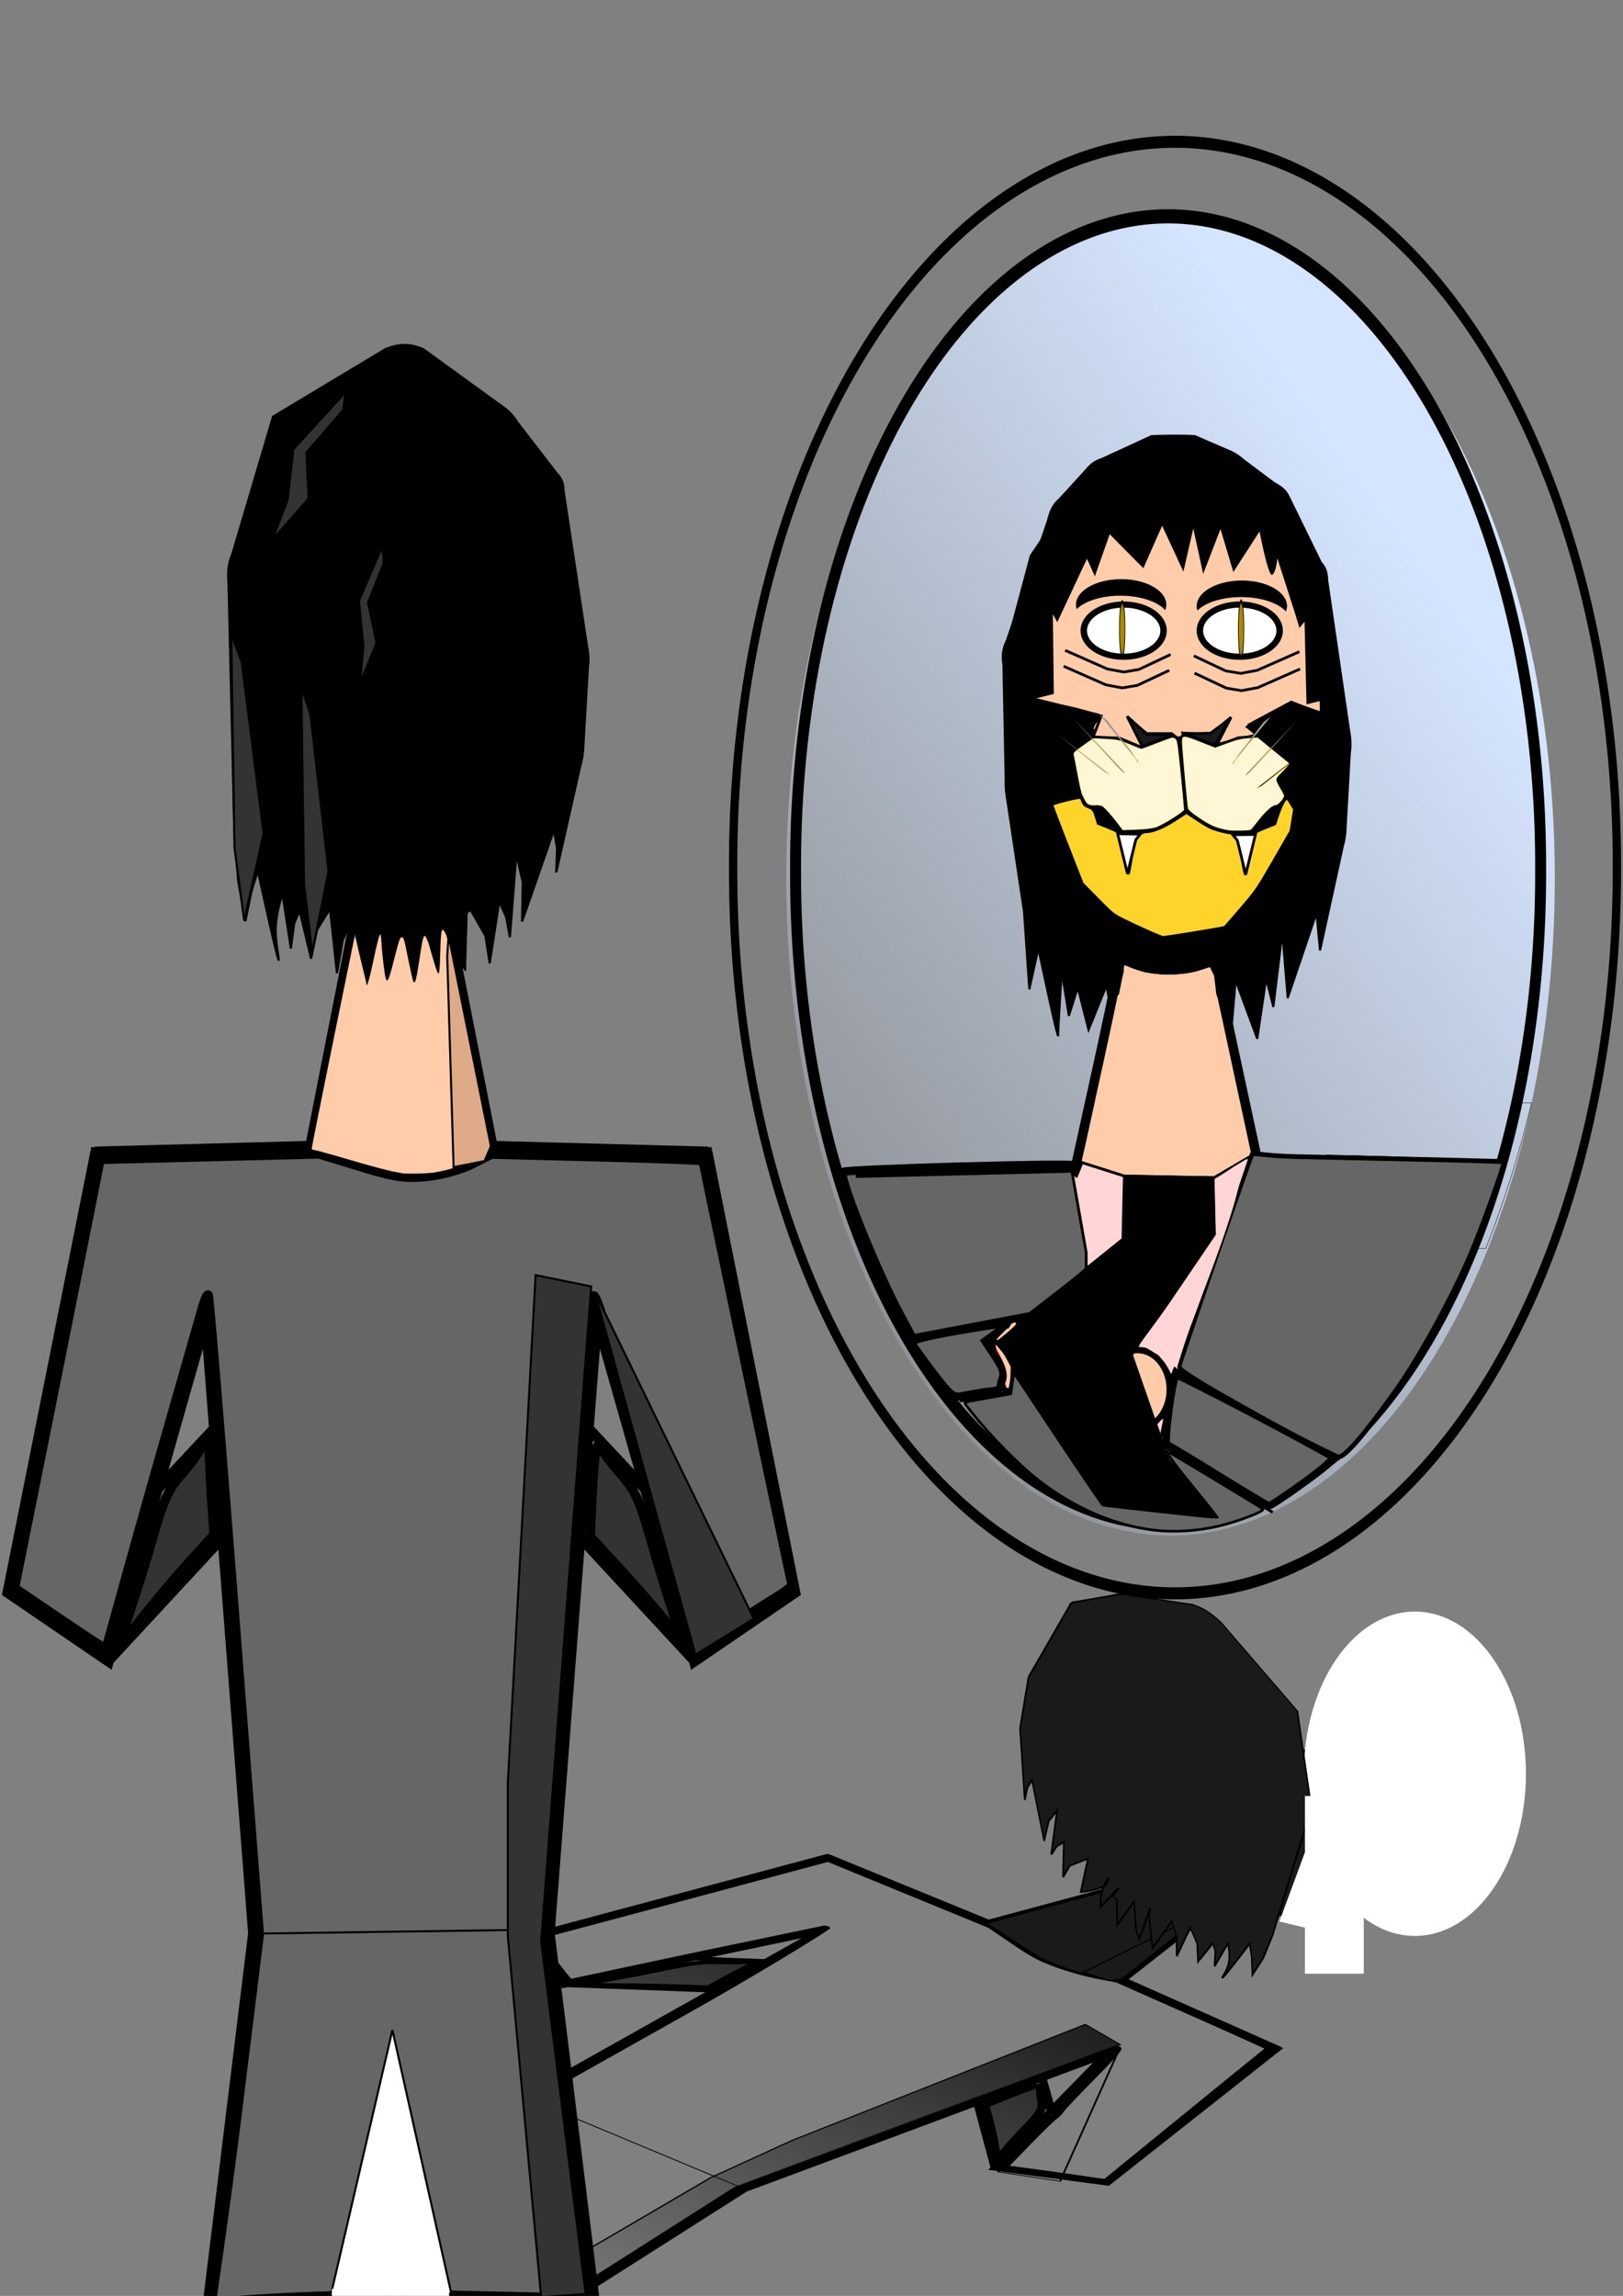
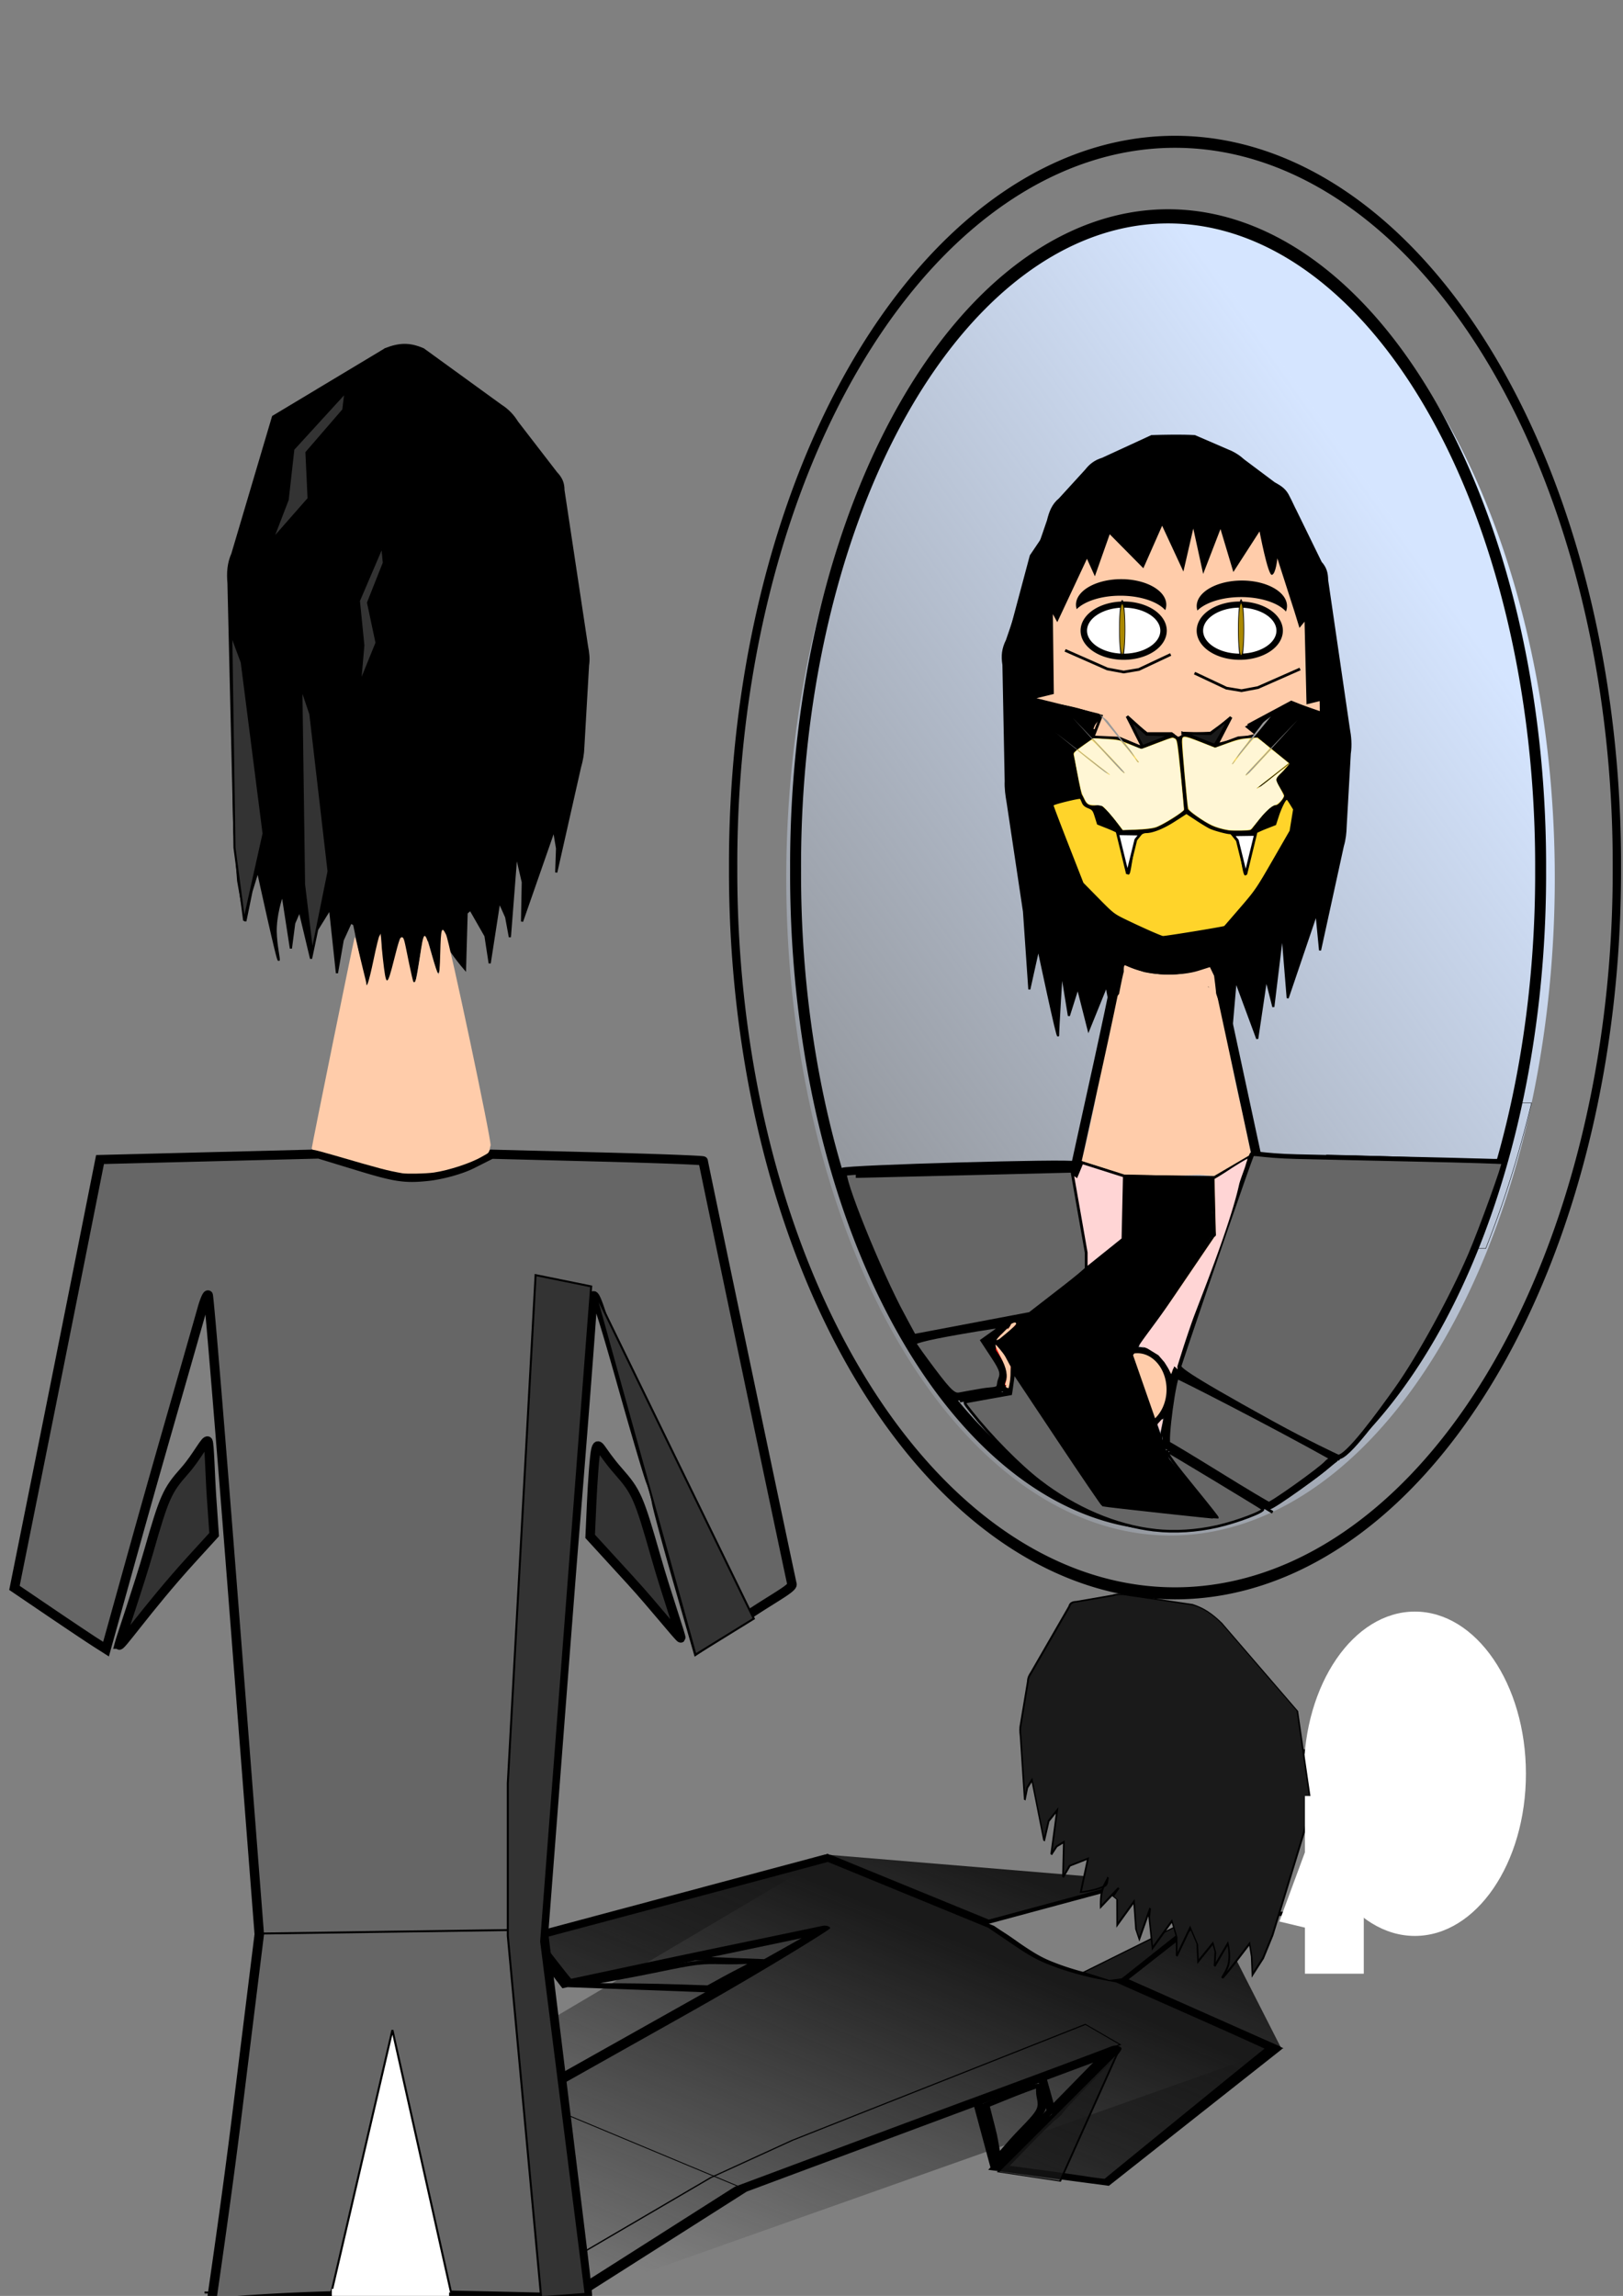
<svg xmlns="http://www.w3.org/2000/svg" xmlns:xlink="http://www.w3.org/1999/xlink" viewBox="0 0 744.09 1052.4">
  <rect x="0" y="0" width="744.09" height="1052.4" fill="#808080" stroke="none" />
  <defs>
    <linearGradient id="a">
      <stop offset="0" stop-color="#1a1a1a" />
      <stop offset="1" stop-color="#1a1a1a" stop-opacity="0" />
    </linearGradient>
    <linearGradient id="c" y2="1238.7" xlink:href="#a" gradientUnits="userSpaceOnUse" x2="19.367" y1="646.35" x1="8.445" />
    <linearGradient id="e" y2="1238.7" xlink:href="#a" gradientUnits="userSpaceOnUse" x2="19.367" gradientTransform="translate(324.09 161.47)" y1="646.35" x1="8.445" />
    <linearGradient id="d" y2="1238.7" xlink:href="#a" gradientUnits="userSpaceOnUse" x2="19.367" gradientTransform="matrix(.692 .295 -.49 .224 735.42 736.6)" y1="646.35" x1="8.445" />
    <linearGradient id="b" y2="619.41" gradientUnits="userSpaceOnUse" x2="319.75" y1="325.54" x1="710.78">
      <stop offset="0" stop-color="#d5e5ff" />
      <stop offset="1" stop-color="#d5e5ff" stop-opacity="0" />
    </linearGradient>
  </defs>
  <path d="M712.82 387.41a176.17 286.15 0 11-352.34 0 176.17 286.15 0 11352.34 0z" transform="matrix(1 0 0 1.053 0 -5.405)" fill="url(#b)" />
  <g stroke="#000">
    <path d="M606.19 336.69c-2.56.016-5.126.077-7.688.156l-17.561 8.469c-2.589.85-4.283 2.141-5.907 4.313l-9.406 10.78c-2.512 2.156-3.425 4.881-4.187 8.063l-14.656 44.75c-1.485 3.1-1.77 5.776-1.25 9.156l.812 43.438c-.12 2.775.263 5.485.719 8.219l5.812 40.594 1.907 29.094 3.23-15.23s7.062 35.05 7.062 32.406c0-2.644 1.281-23.812 1.281-23.812l2.563 16.531 3.187-10.562 3.844 15.844 6.406-16.531 3.875 21.812 3.844-18.5 5.125 23.781 4.469-23.125 1.937 19.844 5.125-19.188 6.407 21.156.656-21.812 3.187 15.219s1.654-13.526 1.97-17.5c.69 4.56 7.655 19.47 7.655 19.47l1.907-23.126 7.718 21.812 3.188-22.469 2.562 10.562 3.22-27.75 1.905 24.438 10.281-31.719 1.282 13.875 8.156-39.062c.687-2.408.936-4.847 1-7.344l1.469-27.156c.465-3.252.195-6.34-.375-9.562l-7.71-55.28c-.058-2.71-.51-4.59-2.282-6.656l-8.97-19.21c-.777-1.51-1.536-3.426-2.437-5.188-1.267-2.838-2.791-3.804-5.344-5.312l-10.719-8.407c-1.74-1.62-3.525-2.858-5.719-3.75l-11.875-5.375c-2.56-.139-5.096-.172-7.656-.156z" stroke-width=".737" transform="matrix(1.283 0 0 1.226 -239.88 -213.1)" />
    <path d="M602.81 339.94c-1.414 0-23.688 6.375-23.688 6.375l-9.563 13.438-14.125 21.906-8.843 34.656 3.189 17.699 13.07-.012-.135-36.043 3.071 7.233 8.995-24.024 3.339 7.124 5.625-14.951 11.991 12.527 6.46-15.409 7.913 16.071 3.304-17.237 4.24 18.398 5.656-17.688 5.313 17.688 8.844-15.219 4.218 16.625 2.125-7.781 8.125 27.938 1.782-11.656-.344 38.875 6-.344 4.25 1.063-2.844-30.062-7.063-22.625-12.375-24.75-20.84-17.32s-16.273-2.5-17.688-2.5z" transform="matrix(1.283 0 0 1.226 -239.88 -213.1)" />
    <path d="M613.35 367.95l-3.682 18.912-7.364-17.192-6.904 17.192-11.506-14.785-5.523 16.161-2.761-7.565-10.586 27.164-2.301-11.347.46 37.823-7.824-.343-5.523 1.031 4.075-40.298.987 1.443" stroke-width="1.125" transform="matrix(1.283 0 0 1.226 -239.88 -213.1)" />
  </g>
  <path d="M472.49 320.48l32.195 7.799-3.628 9.532H513.3l9.52 3.902-3.136-6.206-2.76-6.146-.22-1.085 9.293 7.368h11.336l2.72 2.167 4.081-1.957 10.654-.427 8.624-6.288-4.535 11.27 16.093-3.898-3.181-4.557 20.189-10.828 13.368 5.416-.224-5.192-6.133 1.507-.896-37.892-2.325 2.85-2.327-7.55-7.815-24.329s-.68 7.143-2.493 7.576c-1.814.433-5.671-19.926-5.671-19.926l-12.011 18.623-5.899-19.71-7.937 20.586-4.533-20.8L542.549 262l-9.752-21.018-8.611 19.497-15.42-15.598-6.803 19.28-3.629-8.02-13.603 29.04-2.04-3.688.457 36.603-7.938 1.95 28.799 7.147-1.592 10.616h6.802M533.9 623.24c-1.513-1.717-4.066-3.895-5.673-4.838-1.608-.944-5.258-1.807-5.435-1.919-.553-.345 1.038-4.716 17.347-27.738l15.579-21.993-.313-14.414 1.564-13.218-5.99-.599c-3.293-.329-14.564 1.273-22.998.299l-12.006.299-.313 13.095-.313 15.486-6.54 4.868c-3.197 2.38-5.994 2.7-6.854 3.337-1.4 1.036-4.132.22-7.361-15.403-1.984-9.602-5.718-20.611-6.003-21.543-.355-1.162 1.66-1.25 3-1.585 1.074-.268-1.182 1.4 2.473-2.196 2.296-2.26 4.109-12.452 7.349-27.044 1.429-6.435 1.723-12.329 2.775-16.625 3.37-13.769 5.816-16.664 5.93-14.462.095 1.863-3.426 4.641-3.945 6.443-1.433 4.97 1.898-11.978 2.683-15.517.38-1.714 1.201-6.547 2.634-10.064 1.446-3.552 4.953-2.968 3.332-8.175-1.205-3.868 18.257 12.751 19.185 17.377 3.183 15.867-10.166 22.116-7.298 8.806 1.855-8.607 2.649-8.485 3.209.491.141 2.265.73 4.265 1.307 4.446 1.32.414-18.095-30-15.847-38.024.974-3.477 22.104 11.045 22.488 11.45.384.404 16.078-4.401 17.289-.817 4.55 13.467-7.009 33.542-6.867 22.73.076-5.776 7.72-24.81 8.51-22.198 4.84 9.277 5.719 27.447 12.786 55.715l4.349 21.135-2.84 9.4c-2.501 8.282-18.196 52.037-24.52 68.43-2.896 7.512-4.321 13.355-6.05 16.721-1.727 3.364-3.76 4.254-4.118 4.254-.381 0-.992-4.692-2.505-6.41z" fill="#fca" />
  <path d="M604.97 693.33a11.561 14.714 0 11-23.122 0 11.561 14.714 0 1123.122 0z" transform="matrix(1.283 0 0 1.226 -239.88 -213.1)" stroke="#000" stroke-width="2.3" fill="#fca" />
  <path d="M745.71 460.93a214.29 288.57 0 11-428.57 0 214.29 288.57 0 11428.57 0z" transform="matrix(.797 0 0 1.031 111.99 -76.505)" stroke="#000" stroke-width="6.3" fill="none" />
  <path d="M560.82 680.93a9.67 14.504 0 11-.003-.363" transform="matrix(1.283 0 0 1.226 -239.88 -213.1)" stroke="#000" stroke-width="2.3" fill="red" />
  <path d="M857.14 465.22a334.29 378.57 0 11-668.57 0 334.29 378.57 0 11668.57 0z" transform="matrix(.606 0 0 .874 221.85 -8.926)" stroke="#000" stroke-width="6.3" fill="none" />
  <path d="M177.14 453.79a125.71 141.43 0 11-.04-3.543" transform="matrix(.57 0 0 .837 506.34 -53.93)" stroke="#000" stroke-miterlimit="6.3" stroke-width="6.3" fill="none" />
  <path d="M556.09 437.02l20.346 94.517 98.475 2.393v-2.393" stroke="#000" stroke-miterlimit="6.3" stroke-width="4.352" fill="none" />
  <path d="M516.07 539.18l39.901.515-1.078 26.79H516.07zM583.47 693.23l-51.763-31.427 7.01-34.518 75.488 41.731M422.25 612.86c4.853-1.03 44.214-8.758 44.214-8.758l-3.774 34.003-22.646 4.121" stroke="#000" stroke-width="1.254" fill="none" />
  <path d="M554.9 566.49l-36.126 54.61 16.715 47.913 21.029 25.76-50.685-5.667-49.067-73.672 58.773-47.913" stroke="#000" stroke-width="1.254" />
  <path d="M558.57 676.4c-12.163-7.531-22.753-13.907-23.534-14.169-1.625-.545 2.596-32.034 4.316-32.034.825 0 43.547 21.782 72.56 38.021.67.375-2.232 1.57-3.321 2.84-2.501 2.92-25.535 19.33-26.895 19.16-.557-.069-10.963-6.287-23.126-13.818z" stroke="#000" stroke-width="3.429" fill="#666" />
  <path d="M517.39 552.59v-12.432l17.92.41 18.871.411-.508 12.022 1.886 12.175-19.886.843-19.164.153z" stroke="#000" stroke-width="3.429" />
  <path d="M427.66 629.16c-4.832-6.395-9.161-12.459-9.62-13.476-.598-1.323 5.393-2.944 21.068-5.703 12.047-2.12 22.193-3.622 22.548-3.336.354.286-1.744 2.226-4.662 4.311l-5.306 3.79 4.63 7.04c3.84 5.84 4.339 7.74 2.93 11.144-.364.876-.382 2.82-.88 3.424-1.332 1.618-3.75 1.17-7.67 1.828-3.767.632-8.515 1.477-10.551 1.877-3.093.61-5.145-1.182-12.486-10.899z" stroke="#000" stroke-width="3.637" fill="#666" />
  <path d="M576.01 528.66l-36.188 100.58" stroke="#000" stroke-width="1.312" fill="#666" />
  <path d="M489.11 534.46l9.15 44.013" stroke="#000" stroke-width="1.258" fill="#666" />
  <path d="M413.34 603.98c-11.234-20.703-29.001-64.823-26.894-66.783 1.377-1.281 104.92-4.202 106.21-2.997.448.417 2.653 9.294 4.9 19.727 2.247 10.433 4.3 20.752 4.758 22.57.657 2.605-2.258 5.532-14.344 14.895l-15.34 11.884-27.06 5.12-27.06 5.12-5.173-9.535z" stroke="#000" stroke-width="3.836" fill="#666" />
  <path d="M671.76 531.82a870.45 870.45 0 0016.914.345c0 .478.09.893.16 1.263.16-.528.322-1.075.481-1.608H671.76zm17.074 1.647c-.28.921-.6 1.81-.882 2.719 2.303-.177 1.278-.682.882-2.72zm-.882 2.719c-.314.024-.672.06-1.122.076-9.41-.416-110.04-2.354-110.26-2.144-.14.134-7.78 21.219-16.994 46.835l-16.753 46.567 1.202.766c.667.422 16.748 9.416 35.751 19.952 19.004 10.536 34.7 19.163 34.87 19.186.506.069 8.057-7.612 11.864-12.063 13.27-15.515 24.061-32.034 35.311-54.073 10.266-20.112 17.795-38.698 25.371-62.613.259-.816.505-1.662.762-2.49z" stroke="#000" stroke-width="1.212" fill="none" />
  <path d="M529.53 701.44c-17.886-1.986-36.613-9.965-52.936-22.553-9.306-7.177-22.36-20.409-31.419-31.847-3.116-3.935-3.25-4.215-2.129-4.46.658-.144 5.501-1.026 10.763-1.96l9.567-1.7.258-1.568c.142-.863.447-3.07.678-4.906l.42-3.337 20.176 30.305c11.097 16.668 20.44 30.39 20.76 30.493 1.026.331 52.231 5.918 52.436 5.722.11-.104-4.686-6.168-10.656-13.476-9.181-11.24-12.352-15.591-12.352-16.95 0-.246 43.047 25.743 43.876 26.49 1.107.996-11.76 5.9-20.96 7.989-9.385 2.131-19.507 2.756-28.483 1.76z" stroke="#000" stroke-width="1.212" fill="#666" />
  <path d="M677.73 534.33c0-.839.974-1.093 4.194-1.093s4.194.254 4.194 1.093-.974 1.093-4.194 1.093-4.194-.254-4.194-1.093z" stroke="#000" stroke-width="1.714" fill="none" />
  <path d="M679.89 534.49a8.536 8.536 0 00-.601-.083c-.459-.05-.47-.057-.24-.132.298-.099 5.16-.119 5.61-.024l.321.068-.24.075c-.228.071-4.594.158-4.85.096z" stroke="#000" stroke-width=".18" fill="none" />
  <path d="M673.28 572.16a551.04 551.04 0 002.542-6.415c2.856-7.374 5.264-14.187 8.107-22.939 1.84-5.663 1.915-5.904 1.868-5.95-.14-.134-42.067-1.053-67.587-1.481-5.29-.09-9.736-.178-9.88-.198l-.26-.037v-5.737h.674c1.4 0 19.736.467 25.579.652 3.35.106 9.952.33 14.669.497 18.044.64 29.939.98 35.542 1.015l2.917.019.312-1.034c1.725-5.717 4.432-15.673 6.385-23.475l.383-1.532 3.823-.02c2.103-.01 3.824-.008 3.824.006 0 .015-.451 1.828-1.002 4.03-3.282 13.12-6.815 25.309-10.944 37.765-2.733 8.242-5.217 15.087-8.862 24.413l-.217.555h-3.965c-3.744 0-3.962-.007-3.908-.134zm3.968-36.859c-.047-.084-.102-.153-.123-.153-.02 0-.037.069-.037.153 0 .087.053.153.123.153.098 0 .106-.03.037-.153zm5.671-.747a53.165 53.165 0 00-2.044 0c-.562.014-.102.024 1.022.024s1.585-.01 1.022-.024zm-3.448-.072a.49.49 0 00-.24.002c-.055.021.009.037.141.035.133 0 .177-.018.099-.038zm5.01-.001a.931.931 0 00-.32.001c-.077.02.005.034.181.033.177 0 .24-.016.14-.035v0zm-5.53-.073c-.055-.022-.08-.07-.055-.11.025-.038.009-.07-.035-.07-.044 0-.1.032-.126.07-.044.07.081.148.237.148.044 0 .035-.017-.02-.038zm4.75-.005c.743-.051.772-.059.4-.108-.949-.126-4.934-.044-4.565.094.202.075 3.12.085 4.165.014zm1.443-.098a.189.189 0 00-.145-.076c-.057.001-.048.031.025.076.154.095.182.095.12 0zm-1.162-.183c.11-.013-.774-.026-1.964-.029-1.19-.002-2.345.018-2.565.046-.22.028.663.041 1.964.029 1.3-.012 2.454-.033 2.565-.046zm.62.053a.49.49 0 00-.241.002c-.054.021.009.037.142.035.132 0 .176-.018.098-.038zm2.228-1.146l-.052-.333-.657.006c-.591.005-.632.015-.412.096.438.161.839.445.978.691.133.236.137.237.165.057a2.134 2.134 0 00-.022-.517v0zm-8.827-.177c.21-.085.44-.16.514-.164.282-.019-.53-.136-.968-.14l-.461-.005v1.006l.267-.27a2.32 2.32 0 01.648-.427z" stroke="#000" stroke-width=".18" fill="none" />
  <path d="M583.57 652.64c-43.36-23.88-42.98-25.28-42.98-26.47 0-.821 20.424-60.662 29.363-86.037 1.962-5.571 3.371-9.481 3.889-10.74.58-1.41 3.633.368 20.676.783 10.299.25 35.805.82 56.68 1.263 20.877.444 38.13.972 38.342 1.174.592.563-10.407 30.989-15.38 42.544-8.54 19.844-23.518 47.15-33.756 61.54-7.724 10.856-22.845 31.73-26.94 31.134-.342-.05-14.203-6.558-29.89-15.194z" stroke="#000" stroke-width="2.138" fill="#666" />
  <path d="M602.75 409.61a14.25 9.75 0 01-14.25 9.75 14.25 9.75 0 01-14.25-9.75 14.25 9.75 0 0114.25-9.75 14.25 9.75 0 0114.25 9.75z" stroke="#000" stroke-width="2.3" fill="#fff" transform="matrix(1.283 0 0 1.226 -239.88 -213.1)" />
  <path d="M602.75 409.61a14.25 9.75 0 01-14.25 9.75 14.25 9.75 0 01-14.25-9.75 14.25 9.75 0 0114.25-9.75 14.25 9.75 0 0114.25 9.75z" transform="matrix(1.283 0 0 1.226 -186.652 -213.1)" stroke="#000" stroke-width="2.3" fill="#fff" />
  <path d="M602.74 409.33a14.25 9.75 0 01-13.685 10.025 14.25 9.75 0 01-14.792-9.26 14.25 9.75 0 0113.38-10.216 14.25 9.75 0 0115.067 9.05" transform="matrix(0 -.899 -.13 -.003 622.258 818.759)" stroke="#000" stroke-width="2.3" fill="#a80" />
  <path transform="matrix(0 -.873 -.13 -.003 567.748 803.403)" d="M602.74 409.33a14.25 9.75 0 01-13.685 10.025 14.25 9.75 0 01-14.792-9.26 14.25 9.75 0 0113.38-10.216 14.25 9.75 0 0115.067 9.05" stroke="#000" stroke-width="2.3" fill="#a80" />
  <path d="M659.45 440.16l-.45.225-10.575-3.825-15.742 9.013 16.417 13.936-5.4 6.075 6.3 11.025-1.35 8.324-12.15 22.05-11.7 14.173s-21.374 3.6-22.274 3.6c-.9 0-17.549-8.325-17.549-8.325l-11.25-11.925-11.25-30.149 10.575-2.474s-2.7-15.524-3.15-16.874l7.65-5.625 2.925-7.875-29.25-7.425" stroke="#000" fill="none" transform="matrix(1.283 0 0 1.226 -239.88 -213.1)" />
  <path d="M589.72 441.64l7.33 6.911 9.535.054-11.196 4.609-5.669-11.574zM609.61 447.92l10.069.332 7.184-6.27-5.345 10.865-11.908-4.927zM611.08 477.51l-2.475-27.449v.45M587.18 484.9l3.083 15.957 2.06-13.389 2.657-2.521" stroke="#000" fill="none" transform="matrix(1.283 0 0 1.226 -239.88 -213.1)" />
  <path d="M611.3 477.51c-3.41 1.792-6.309 4.835-9.728 6.16-4.996 1.937-10.336 1.738-13.67 1.265l-3.376-4.725c-1.686-1.315-3.767-6.172-6.524-4.275l1.8 5.85 8.1 3.375" stroke="#000" fill="none" transform="matrix(1.283 0 0 1.226 -239.88 -213.1)" />
  <path d="M507.966 378.18l-3.573-1.44-.967-3.024c-.554-1.735-.859-3.128-.714-3.267.527-.503 2.29.727 4.376 3.057 2.444 2.727 5.055 6.134 4.692 6.12-.133-.004-1.85-.655-3.814-1.447z" />
  <path d="M507.927 378.02c-3.28-1.291-3.316-1.315-3.784-2.53-.26-.676-.67-2.065-.913-3.089-.404-1.705-.401-1.861.027-1.861.877 0 8.564 8.227 8.1 8.67-.065.062-1.609-.473-3.43-1.19z" />
  <path d="M507.927 378.02c-3.28-1.291-3.316-1.315-3.784-2.53-.26-.676-.67-2.065-.913-3.089-.404-1.705-.401-1.861.027-1.861.877 0 8.564 8.227 8.1 8.67-.065.062-1.609-.473-3.43-1.19z" />
  <path d="M580.48 481.79l5.4 2.025M580.48 476.61l5.85 6.525-7.65-6.075M580.25 481.34l6.75 2.475M584.98 483.59l2.475 1.8M578.68 475.94l1.575 5.4M582.28 477.06l-3.375-1.125" stroke="#000" fill="none" transform="matrix(1.283 0 0 1.226 -239.88 -213.1)" />
  <path d="M587.18 484.9l3.083 15.957 2.06-13.389 2.657-2.521" stroke="#000" fill="none" transform="matrix(-1.283 0 0 1.226 1327.97 -212.885)" />
  <path d="M611.3 477.51c-3.41 1.792-6.309 4.835-9.728 6.16-4.996 1.937-10.336 1.738-13.67 1.265l-3.376-4.725c-1.686-1.315-3.767-6.172-6.524-4.275l1.8 5.85 8.1 3.375" stroke="#000" fill="none" transform="matrix(-1.283 0 0 1.226 1327.97 -212.885)" />
  <path d="M580.125 378.394l3.572-1.44.967-3.023c.555-1.735.859-3.128.714-3.267-.527-.503-2.289.727-4.376 3.057-2.443 2.727-5.055 6.133-4.692 6.12.133-.004 1.85-.655 3.815-1.447z" />
  <path d="M580.163 378.235c3.28-1.291 3.316-1.316 3.784-2.531.26-.675.671-2.065.913-3.088.404-1.705.402-1.861-.027-1.861-.876 0-8.563 8.227-8.1 8.67.065.062 1.609-.473 3.43-1.19z" />
  <path d="M580.163 378.235c3.28-1.291 3.316-1.316 3.784-2.531.26-.675.671-2.065.913-3.088.404-1.705.402-1.861-.027-1.861-.876 0-8.563 8.227-8.1 8.67.065.062 1.609-.473 3.43-1.19z" />
  <path d="M580.48 481.79l5.4 2.025M580.48 476.61l5.85 6.525-7.65-6.075M580.25 481.34l6.75 2.475M584.98 483.59l2.475 1.8M578.68 475.94l1.575 5.4M582.28 477.06l-3.375-1.125" stroke="#000" fill="none" transform="matrix(-1.283 0 0 1.226 1327.97 -212.885)" />
  <path d="M580.18 481.41l.097-.049M642.18 481.51l.097.146M644.25 476l2.748-4.26M609.76 448.65l-1.237 1.65-2.199-1.513M577.6 449.34l9.414.45 8.314 3.673M636.12 449.08l-6.652.583-7.595 2.95M577.74 476.28l-2.827-1.284-1.433-3.251" stroke="#000" fill="none" transform="matrix(1.283 0 0 1.226 -239.88 -213.1)" />
  <path d="M563.31 380.63c-2.81-.465-5.848-1.34-7.727-2.227-3.723-1.757-10.741-6.683-10.956-7.692-.34-1.596-2.76-28.432-2.757-30.576.005-3.256.498-3.267 8.263-.18l7 2.783 5.457-2.046c4.276-1.603 6.373-2.111 9.693-2.348l4.238-.302 7.366 5.994 7.367 5.994-1.46 1.752c-.802.963-2.062 2.287-2.8 2.942-2.452 2.176-2.47 2.568-.273 6.16 1.108 1.812 2.014 3.53 2.014 3.818 0 1.172-2.658 4.312-3.65 4.312-1.71 0-3.92 1.806-7.201 5.884-1.719 2.134-3.44 4.31-3.824 4.834-.6.819-1.317.963-5.101 1.028-2.422.042-4.964-.017-5.65-.13zM512.05 376.96c-1.462-1.962-3.671-4.578-4.91-5.812-2.166-2.161-2.335-2.235-4.534-1.999-2.955.319-4.36-.331-5.322-2.46-.427-.946-.984-2.042-1.237-2.435-.254-.393-1.165-4.498-2.025-9.121-.86-4.623-1.677-8.816-1.814-9.316-.194-.71.767-1.624 4.38-4.165l4.628-3.255 5.787.278c5.503.264 6.044.386 11.038 2.488l5.251 2.21 6.792-2.659c3.736-1.462 7.076-2.652 7.424-2.643.347.008 1.021.298 1.498.644.733.532 1.1 3.044 2.368 16.199.825 8.563 1.5 15.859 1.5 16.212 0 .962-10.048 7.253-13.07 8.182-1.668.513-4.917.885-8.865 1.015l-6.231.205-2.659-3.568z" fill="#fd5" />
  <path d="M526.92 426.5a391.103 391.103 0 01-11.019-5.12c-5.115-2.5-5.512-2.812-12.237-9.646l-6.95-7.062-6.833-17.47c-3.758-9.607-6.832-17.7-6.832-17.983.001-.468 11.856-3.378 12.162-2.986.072.092.43.886.797 1.766.486 1.164 1.247 1.836 2.798 2.471 2.01.823 2.189 1.06 3.158 4.169l1.027 3.295 4.484 1.776c2.466.977 4.626 1.996 4.8 2.264.173.269 1.148 4.591 2.166 9.605 1.416 6.971 2.036 9.151 2.636 9.263.987.184 1.048-.038 2.417-8.868 1.105-7.121 1.17-7.325 2.8-8.693 1.016-.851 2.23-1.4 3.096-1.4 3.157 0 8.085-1.979 13.296-5.339l5.249-3.384 4.33 2.864c2.381 1.576 5.227 3.296 6.324 3.824 1.936.932 7.776 2.511 9.286 2.511.41 0 1.393.644 2.182 1.431 1.318 1.314 1.54 2.083 2.715 9.402 1.02 6.351 1.445 8.001 2.09 8.12.679.125 1.117-1.394 2.682-9.283 1.03-5.187 2.121-9.68 2.426-9.983.305-.303 2.461-1.297 4.792-2.21l4.237-1.658 1.34-4.116c1.133-3.482 3.065-7.422 3.639-7.422.088 0 .767.989 1.508 2.197l1.348 2.197-.794 4.872-.794 4.872-7.774 13.5c-7.426 12.893-8.089 13.862-14.785 21.63-3.856 4.471-7.18 8.31-7.386 8.532-.306.328-26.439 4.6-28.142 4.6-.279 0-3.087-1.142-6.24-2.538z" fill="#ffd42a" />
  <path d="M560.32 379.76c-3.535-.95-5.775-1.976-9.413-4.308-5.668-3.634-6.012-4.133-6.596-9.582-1.03-9.616-2.291-26.1-2.06-26.943.368-1.348 1.896-1.08 8.595 1.51l6.163 2.38 5.537-1.858c3.174-1.065 7.317-2.063 9.704-2.34l4.167-.48 7.032 5.732c3.867 3.153 7.107 5.92 7.198 6.15.091.229-.992 1.65-2.406 3.156-3.733 3.977-3.693 3.798-1.729 7.714.95 1.892 1.726 3.828 1.726 4.303 0 1.1-2.636 3.823-3.701 3.823-1.188 0-4.998 3.528-8.356 7.74l-2.944 3.692-5.337-.043c-2.935-.024-6.346-.314-7.58-.646zM511.97 376.79c-1.508-1.982-3.655-4.54-4.77-5.686-1.885-1.934-2.212-2.083-4.571-2.083-3.483 0-3.992-.268-5.339-2.808-1.08-2.038-3.769-13.262-4.518-18.866l-.318-2.381 2.876-2.144c6.327-4.715 5.5-4.453 12.22-3.881 5.221.444 6.507.74 10.543 2.432 2.528 1.059 4.861 1.926 5.185 1.926.323 0 3.445-1.072 6.937-2.382 7.814-2.931 8.463-2.974 9.154-.595.494 1.7 2.107 16.245 2.76 24.888.168 2.227.408 4.524.532 5.104.187.867-.421 1.496-3.392 3.512-1.99 1.35-5.221 3.192-7.178 4.092-3.125 1.437-4.28 1.69-9.472 2.074-3.253.24-6.362.43-6.91.42-.657-.013-1.935-1.251-3.74-3.622z" fill="#fd5" />
  <path d="M530.54 441.86c-23.909-2.73-46.158-28.081-56.964-64.906-4.435-15.114-6.97-33.003-6.975-49.208l-.003-8.168 18.705 3.154c10.203 1.72 14.924 3.868 19.527 5.028 2.115.08-2.153 2.831-3.025 5.058-1.578 4.032-1.603 4.062-6.028 7.291-2.444 1.784-4.732 3.397-5.085 3.586-.506.27-.288 2.089 1.042 8.665.925 4.578 1.831 9.198 2.012 10.268l.33 1.945-6.29 1.379c-3.46.758-6.52 1.514-6.8 1.68-.31.183 2.35 7.62 6.832 19.101l7.341 18.801 7.19 7.346 7.19 7.345 6.821 3.287c3.752 1.808 8.985 4.208 11.631 5.333l4.81 2.046 13.636-2.113c7.499-1.162 14.085-2.213 14.634-2.336.549-.122 4.389-4.15 8.533-8.949 7.3-8.454 7.779-9.15 15.38-22.289l7.845-13.562.938-5.437.938-5.436-3.952-6.593-3.952-6.593 3.336-3.612c1.835-1.986 3.337-3.783 3.337-3.992 0-.21-4.559-4.077-10.13-8.595-5.57-4.519-9.945-8.369-9.72-8.556.223-.187 4.413-2.516 9.308-5.176l8.902-4.835 6.428 2.214 6.428 2.214-.006 4.096c-.012 8.421-1.9 24.373-4.009 33.867-5.147 23.184-13.632 41.68-25.689 56.003-6.1 7.246-14.778 14.251-19.238 15.528-1.049.3-1.907.734-1.907.964 0 .23-1.066.858-2.368 1.396-5.887 2.432-14.207 3.53-20.934 2.761z" />
  <path d="M492.46 352.03l-14.457-4.287M496.44 340.12l-8.475-6.192M492.95 342.98l-11.965-4.287M492.46 347.74L479 353.456M493.45 356.31l-3.49-.476M490.39 343.7l-6.948-4.04M490.39 344.57l.453.289M489.79 339.8l1.964 3.175M490.39 347.6zM481.48 348.61l9.062-3.463" fill="#f2f2f2" />
  <path d="M477.55 338.5c-.082-.079.632.374 1.36.722M484.05 335.91l22.505 18.039c.748.53 1.535.48 1.813 1.01.047.09.493.078.604.289M491.75 328.98l22.052 24.101c.144.276.503.385.755.577.462.354 1.381 1.34 1.057.722-.224-.429-.63-1.168-.906-1.299M522.11 349.47c-.045-.021-.1 0-.151 0-.574 0-1.762-2.417-2.266-3.32-1.686-3.02-3.989-4.984-6.065-7.976-1.81-2.605-3.917-5.031-5.414-7.176-1.009-1.446-2.737-2.29-4.078-3.464M564.7 350.34c.045-.021.1 0 .151 0 .574 0 1.762-2.417 2.266-3.32 1.686-3.02 3.99-4.984 6.065-7.976 1.81-2.605 3.917-5.031 5.414-7.176 1.009-1.446 2.737-2.29 4.078-3.464M594.93 330l-22.052 24.101c-.144.276-.503.385-.755.577-.462.354-1.381 1.34-1.058.722.225-.429.632-1.168.907-1.299" fill="#999" />
  <path d="M600.82 342.23l-22.505 18.039c-.748.53-1.535.48-1.813 1.01-.047.09-.493.078-.604.289" />
  <path d="M521.69 336.69c-1.312-2.593-2.344-4.755-2.293-4.803s1.449 1.136 3.107 2.633l3.015 2.722 4.306.102 4.306.102-4.26 1.67c-2.342.919-4.605 1.81-5.027 1.98l-.769.31-2.385-4.716z" fill="#1a1a1a" />
  <path d="M523.6 340.26c-1.484-2.86-3.818-7.829-3.649-7.771.107.036 1.394 1.145 2.86 2.464l2.666 2.398h1.567c.861.001 2.654.062 3.983.135l2.417.133-4.274 1.685c-2.35.927-4.452 1.74-4.67 1.806-.312.095-.504-.087-.9-.85zM551.35 338.75l-5.02-2.034 4.414.118 4.413.118 3.165-2.646c1.74-1.455 3.196-2.615 3.235-2.577.165.158-4.68 9.09-4.921 9.073-.147-.009-2.525-.933-5.286-2.052z" fill="#1a1a1a" />
  <path d="M514.02 265.48c-11.435 0-20.721 5.25-20.721 11.718 0 .692.117 1.37.32 2.03 3.643-3.625 11.22-6.166 20.04-6.166 9.2 0 17.126 2.747 20.562 6.625a6.942 6.942 0 00.48-2.489c0-6.468-9.246-11.718-20.68-11.718zM569.37 266.11c-11.435 0-20.721 5.25-20.721 11.718 0 .692.117 1.37.32 2.03 3.643-3.625 11.22-6.166 20.04-6.166 9.2 0 17.126 2.747 20.562 6.625a6.942 6.942 0 00.48-2.489c0-6.468-9.246-11.718-20.68-11.718z" />
  <path d="M488.32 298.1l19.356 8.537 7.496 1.4 6.923-1.154L536.712 300" stroke="#000" stroke-width="1.254" fill="none" />
-   <path d="M487.65 305.38l19.356 8.537 7.496 1.4 6.923-1.154 14.617-6.883M595.71 298.73l-19.356 8.537-7.496 1.4-6.923-1.154-14.617-6.883" stroke="#000" stroke-width="1.254" fill="none" />
  <path d="M596.04 306.65l-19.356 8.537-7.496 1.4-6.923-1.154-14.617-6.883" stroke="#000" stroke-width="1.254" fill="none" />
-   <path d="M533.94 623.9c-1.647-2.528-4.026-4.652-6.332-5.654a319.585 319.585 0 01-3.973-1.745c-.154-.077 7.16-11.4 16.253-25.163l16.533-25.023.31-13.598.31-13.598-12.73-.195c-7.995-.123-19.321-1.003-22.987-1.003h-6.666v28.72l-7.543 6.174-8.795 7.968-2.85-21.164c-1.453-10.781-4.123-19.685-4.149-20.07-.026-.383.8-.697 1.836-.697 2.331 0 1.606 2.632 9.418-34.171 3.61-17.002 6.927-30.697 7.374-30.434.446.263.812 1.502.812 2.751 0 2.617 1.586 3.061 2.295.644.263-.896 1.251-5.165 2.196-9.486l1.716-7.857 1.657 7.391c.91 4.066 2.194 9.886 2.852 12.935 1.018 4.716 1.374 5.312 2.384 3.993.653-.853 2.017-6.07 3.032-11.595l1.845-10.044.67 4.655c.368 2.56.707 6.645.754 9.077.14 7.286 2.29 5.438 4.873-4.19 1.27-4.736 2.607-9.157 2.97-9.824.365-.67 2.164 3.664 4.03 9.707 1.854 6.005 3.906 11.09 4.56 11.298.882.28 1.219-2.115 1.3-9.241l.11-9.62 1.114 5.045c1.704 7.711 3.278 7.043 4.08-1.732.376-4.126.98-7.502 1.341-7.502s2.072 3.307 3.802 7.35c2.092 4.888 5.092 16.318 8.96 34.14 3.199 14.734 5.826 27.66 5.839 28.724.04 3.405-33.384 95.186-35.02 96.162-1.235.737-2.07.111-4.182-3.129z" fill="#fca" />
  <path d="M520.66 468.08c-1.478-6.822-2.926-12.632-3.22-12.912-1.013-.968-2.141 1.997-3.368 8.85-1.275 7.121-2.905 9.225-2.905 3.75 0-2.678 3.282-20.338 4.378-23.557.265-.78 2.058-.583 6.364.698 7.872 2.34 20.18 2.382 27.443.093l5.361-1.69 1.908 3.967.466 3.665c1.124 8.837.767 12.928-1.271 5.648-.665-2.373-1.5-4.315-1.859-4.315-.853 0-1.864 4.938-1.883 9.193-.024 5.538-1.585 6.515-2.374 1.488-.837-5.332-1.441-6.957-2.587-6.957-.478 0-.87 4.678-.87 10.396 0 5.718-.216 10.19-.48 9.937-.264-.252-1.856-4.825-3.538-10.163-1.682-5.337-3.368-10.034-3.746-10.438-.379-.403-2.013 3.996-3.63 9.775l-2.943 10.508-.742-10.008c-.476-6.405-1.14-10.007-1.845-10.006-.639.001-2.123 5.137-3.537 12.241l-2.436 12.24-2.686-12.404z" fill="#fca" />
  <path d="M513.36 440.79c-6.132 30.885-13.461 62.912-20.346 94.517l-98.475 2.393v-2.393" stroke="#000" stroke-miterlimit="6.3" stroke-width="4.352" fill="none" />
  <path d="M461.45 635.12c-.433-.413-.865-.115-.496-1.137 1.228-3.405.518-6.809-2.176-11.935-.449-.853-1.192-2.429-1.895-3.777-.504-.966-.456-1.914-.425-1.944.075-.071 3.442 3.623 4.571 5.744l2.321 4.36-.078 4.054c-.043 2.24-.698 5.302-.808 5.59-.184.48-.985-.02-1.437-.45zM461.96 609.42c.776-.91 1.517-2.14 1.517-2.361s1.162-.765 1.678-.837c.606-.085.727.401.727.638 0 .091-.7.9-1.44 1.605-1.475 1.404-4.472 3.896-6.039 5.146-.684.547-1.478.695-1.567.695-.053 0 .332-.832 1.485-1.897 1.226-1.134 3.869-4.088 3.745-3.494z" fill="#fca" />
  <path d="M494.86 532.6l20.331 6.575M556.16 540.07l17.104-10.036-33.369 98.798-1.251-1.793-1.564 4.483-5.427-10.25-8.961-5.29 34.094-50.21z" stroke="#000" stroke-width="1.254" fill="none" />
  <path d="M496.07 532.92l-2.546 6.154-1.948-1.383 6.403 36.463v7.385L514.845 568l.637-28.925z" stroke="#000" stroke-width="1.283" fill="#ffd5d5" />
  <path d="M534 624.6l-2.892-3.365-4.645-2.859c-2.27-1.397-5.007-.885-4.087-1.577-1.088.422 9.412-12.762 18.556-26.225l16.626-24.477-.25-10.908c-.138-6-.253-11.768-.255-12.818l-.005-1.909 7.031-4.61c3.867-2.535 7.927-4.903 7.976-4.762.022.064.003-.803-1.06 3.201-.416 1.565-2.389 6.36-2.91 8.717-4.294 19.42-18.83 55.085-21.32 62.09-1.432 4.028-3.556 10.349-4.72 14.047a5712.84 5712.84 0 01-2.26 7.173c-.113.353.365 1.713-.109 1.158-.437-.512-1.382-1.3-1.496-1.005.02 1.13-.306.42-.617 1.302l-.565 1.605-3.104-4.88zM531.34 654.55l-.645-1.81 1.201-1.328c1.415-1.564 1.463-1.384.64 2.408l-.551 2.54-.645-1.81z" fill="#ffd5d5" />
  <path d="M512.81 377.78c-2.917-3.798-6.445-7.795-7.268-8.236-.39-.208-1.932-.455-3.427-.549-2.088-.13-2.877-.305-3.397-.754-1.072-.925-2.678-4.264-3.228-6.712-.95-4.228-3.011-14.97-3.011-15.692 0-.397.299-.987.664-1.313l.664-.59 6.128 4.923c5.357 4.304 8.672 6.627 9.004 6.31.056-.053-3.2-2.644-7.235-5.758s-7.334-5.729-7.333-5.811c.003-.197 5.459-4.146 6.007-4.347.27-.099 2.862 2.506 7.07 7.102 6.734 7.355 8.177 8.746 8.177 7.88 0-.248-2.978-3.583-6.619-7.41s-6.913-7.274-7.272-7.658l-.654-.697 3.441.188c4.112.225 8.584.717 9.103 1.001.543.298 6.567 7.623 7.14 8.683.526.971 1.047 1.402 1.347 1.114.104-.099-.098-.482-.45-.851-.352-.37-1.25-1.613-1.997-2.764-.747-1.15-1.895-2.748-2.552-3.55-.658-.804-1.134-1.519-1.059-1.59s1.642.484 3.482 1.235c1.84.75 3.541 1.365 3.78 1.365.24 0 2.865-.923 5.835-2.052 7.68-2.918 8.487-3.15 9.292-2.672.36.215.793.861.961 1.437.538 1.838 3.492 30.525 3.217 31.23-.352.9-9.167 6.427-11.981 7.511-2.146.827-5.089 1.218-11.104 1.474l-4.692.2-2.033-2.647zM561.61 380.09c-4.551-.952-8.017-2.594-12.89-6.107-4.118-2.97-3.842-2.375-4.613-9.914-1.303-12.733-2.176-24.685-1.862-25.475.27-.68.425-.736 1.593-.586.711.09 3.974 1.21 7.25 2.487l5.956 2.322 2.361-.832c6.498-2.289 8.608-2.914 10.923-3.236 1.387-.193 2.608-.27 2.713-.169.106.101-1.122 1.862-2.727 3.914-2.985 3.815-5.69 7.67-5.505 7.846.201.192.727-.333 1.55-1.548.46-.676 2.556-3.332 4.661-5.902 3.203-3.91 3.96-4.672 4.646-4.672.564 0 1.695.704 3.625 2.257 1.543 1.241 2.806 2.364 2.806 2.495 0 .13-2.393 2.759-5.317 5.84-5.484 5.778-5.977 6.36-5.653 6.67.287.274 2.245-1.651 7.145-7.026 2.435-2.672 4.528-4.857 4.652-4.857.168 0 4.6 3.523 7.718 6.134.055.046-3.226 2.667-7.29 5.824-4.065 3.157-7.33 5.798-7.255 5.87.315.3 2.884-1.477 7.703-5.33 2.83-2.262 5.214-4.046 5.3-3.964s-.556.85-1.424 1.71c-1.94 1.92-2.607 2.855-2.607 3.654 0 .339.786 2.068 1.748 3.843 1.204 2.224 1.693 3.436 1.57 3.9-.267 1.02-2.637 3.44-3.58 3.656-2 .458-4.992 3.298-9.405 8.923-.902 1.15-1.876 2.222-2.165 2.38-.288.16-2.424.325-4.746.37-3.206.06-4.863-.055-6.881-.477z" fill="#fff6d5" />
  <path d="M535.63 207.66c-38.855 0-70.61 51.26-71.583 115.5l-.04 2.949c0 65.416 32.07 118.45 71.623 118.45 39.554 0 71.623-53.033 71.623-118.45 0-65.416-32.07-118.45-71.623-118.45z" stroke="#000" stroke-miterlimit="6.3" stroke-width="4.352" fill="none" />
  <path d="M512.42 382.18l10.398.153-2.08 2.598-3.839 15.59zM575.6 382.49l-10.398.153 2.08 2.598 3.839 15.59z" stroke="#000" stroke-width="1.254" fill="#fff" />
  <g>
    <g transform="matrix(.732 .326 -.518 .248 2608.938 666.816)" fill="url(#c)">
      <g stroke="#000" stroke-miterlimit="6.3">
        <path d="M70 221.94c-2.306 0-4.59.187-6.844.563-.262.043-.52.076-.781.125-.042.008-.083.023-.125.03-.584.111-1.17.24-1.75.376-.259.06-.523.122-.781.187-.363.092-.733.18-1.094.281-.063.018-.125.045-.188.063-.63.18-1.25.386-1.875.594-.576.192-1.146.377-1.718.593-.222.084-.435.194-.657.282a48.67 48.67 0 00-4.625 2.094c-.59.306-1.166.636-1.75.968a55.89 55.89 0 00-1.718 1.031c-.142.088-.296.161-.438.25a58.613 58.613 0 00-3.031 2.063c-.146.105-.292.206-.438.312-.42.31-.833.616-1.25.938-.418.324-.835.662-1.25 1-.143.116-.295.226-.437.344-.159.131-.31.273-.469.406-.425.358-.829.721-1.25 1.094-.368.326-.729.663-1.094 1-.221.204-.467.385-.687.594-.287.271-.559.565-.844.843-.235.23-.485.454-.719.688-.115.115-.229.227-.343.344-.353.357-.683.726-1.032 1.093-.477.503-.966 1.01-1.437 1.531-.06.066-.128.122-.188.188-.5.556-.976 1.142-1.468 1.719a91.77 91.77 0 00-.97 1.156c-.333.404-.67.805-1 1.219a97.7 97.7 0 00-1.218 1.562c-.239.313-.482.62-.719.938-.187.25-.376.496-.562.75-.213.29-.414.58-.625.875-.334.466-.67.93-1 1.406-.413.596-.813 1.201-1.219 1.813a115 115 0 00-1.375 2.125c-.282.446-.565.89-.844 1.343-.174.283-.359.559-.531.844-.222.367-.437.753-.656 1.125-.256.434-.498.873-.75 1.313-.316.55-.627 1.096-.938 1.656-.226.407-.464.806-.687 1.219-.23.425-.46.85-.688 1.28-.12.228-.224.46-.344.688-.211.407-.447.808-.656 1.219-.274.539-.543 1.078-.812 1.625-.249.504-.475 1.02-.719 1.531-.02.043-.042.083-.063.125-.234.49-.457.973-.687 1.469-.24.516-.483 1.04-.719 1.563-.546 1.21-1.07 2.412-1.594 3.656-.149.354-.29.705-.437 1.062a171.98 171.98 0 00-1.75 4.406c-.075.197-.144.397-.219.594-.071.19-.148.373-.219.563a182.262 182.262 0 00-1.53 4.219c-.223.642-.44 1.287-.657 1.937-.391 1.174-.752 2.366-1.125 3.563-.249.798-.51 1.597-.75 2.406-.31 1.043-.61 2.096-.906 3.156-.25.89-.48 1.786-.719 2.687a213.811 213.811 0 00-1.094 4.313c-.144.594-.297 1.183-.437 1.781a221.538 221.538 0 00-1.344 6.094c-.299 1.455-.57 2.929-.844 4.406-.152.821-.325 1.64-.469 2.469-.316 1.818-.597 3.65-.875 5.5a244.495 244.495 0 00-1.562 12.687c-.059.604-.133 1.207-.188 1.813-.118 1.315-.213 2.641-.312 3.969a260.995 260.995 0 00-.281 4.218c-.047.799-.086 1.604-.125 2.407a264.542 264.542 0 00-.157 3.75 266.5 266.5 0 00-.125 4.687c-.006.367-.026.726-.03 1.094l-.032 3.562c0 78.11 33.964 141.41 75.844 141.41s75.812-63.297 75.812-141.41c0-1.56-.036-3.107-.063-4.656-.03-1.8-.058-3.593-.125-5.375-.008-.219-.022-.437-.03-.656-.009-.199-.024-.395-.032-.594a262.49 262.49 0 00-.312-5.75c-.016-.239-.016-.48-.032-.719-.026-.398-.065-.79-.093-1.187a258.21 258.21 0 00-.375-4.75c-.066-.721-.148-1.439-.22-2.156a252.028 252.028 0 00-.468-4.406c-.12-1.028-.243-2.044-.375-3.063a244.224 244.224 0 00-.469-3.406c-.183-1.276-.36-2.552-.562-3.813-.082-.51-.166-1.024-.25-1.53-.07-.42-.147-.833-.219-1.25-.164-.953-.357-1.9-.531-2.845-.273-1.477-.545-2.951-.844-4.406-.237-1.155-.497-2.297-.75-3.437-.078-.354-.139-.711-.219-1.063-.017-.074-.045-.144-.062-.219-.357-1.568-.707-3.117-1.094-4.656-.22-.88-.457-1.755-.687-2.625-.256-.965-.515-1.923-.782-2.875-.297-1.06-.595-2.112-.906-3.156-.242-.813-.5-1.603-.75-2.406-.373-1.197-.733-2.388-1.125-3.563-.217-.65-.434-1.294-.656-1.937a182.634 182.634 0 00-1.531-4.219c-.07-.189-.148-.374-.22-.563-.075-.2-.142-.394-.218-.593-.568-1.49-1.152-2.96-1.75-4.406a161.805 161.805 0 00-2.031-4.72c-.236-.521-.48-1.046-.719-1.562-.395-.85-.782-1.699-1.187-2.531-.229-.469-.456-.943-.688-1.406-.134-.269-.27-.546-.406-.813-.21-.412-.444-.81-.656-1.218-.118-.227-.225-.463-.344-.688-.23-.434-.455-.852-.688-1.281-.225-.417-.459-.807-.687-1.219a132.55 132.55 0 00-.938-1.656c-.518-.902-1.03-1.813-1.562-2.688-.345-.568-.68-1.13-1.031-1.687l-.375-.594c-.175-.273-.356-.542-.532-.812-.214-.331-.439-.643-.656-.97-.406-.61-.806-1.216-1.219-1.812a105.156 105.156 0 00-3.968-5.343c-.198-.25-.395-.505-.594-.75-.061-.075-.127-.144-.188-.22a91.902 91.902 0 00-2.28-2.718c-.279-.315-.565-.63-.845-.937a81.244 81.244 0 00-.75-.813c-.35-.376-.707-.727-1.062-1.094-.266-.274-.545-.544-.813-.812-.45-.451-.888-.91-1.343-1.344-.17-.162-.33-.34-.5-.5-.25-.234-.5-.459-.75-.688-.22-.199-.436-.398-.657-.593a69.509 69.509 0 00-2.28-1.938c-.422-.343-.857-.67-1.282-1a62.27 62.27 0 00-1.688-1.25 59.993 59.993 0 00-1.687-1.187c-.566-.38-1.147-.77-1.719-1.125-.02-.012-.043-.02-.062-.031-.454-.281-.887-.548-1.344-.813-.114-.066-.23-.122-.344-.187a52.484 52.484 0 00-1.781-.97 50.49 50.49 0 00-1.781-.874c-.524-.247-1.034-.492-1.563-.719-.28-.12-.562-.23-.844-.344-.398-.162-.817-.318-1.218-.468a46.365 46.365 0 00-1.594-.563 44.567 44.567 0 00-1.875-.594c-.314-.09-.623-.167-.938-.25a43.31 43.31 0 00-2.843-.656 42.36 42.36 0 00-.688-.125c-.418-.072-.83-.128-1.25-.187-.03-.004-.063.004-.094 0-.61-.086-1.229-.161-1.843-.22-.021-.001-.042.003-.063 0-.625-.057-1.246-.126-1.875-.155h-.031A40.719 40.719 0 0070 221.94z" transform="matrix(1 0 0 1 0 0)" stroke-width="4.893" />
-         <path d="M208.98 1292.9l-37.272-189.05 37.936-304.63 77.014 168.29 83.061-35.211-70.688-220.16M252.09 883.72l-49.13-32.66M286.88 966.58l-92.55-62.11M90 596.65l35.714 112.86 172.86 2.857v-2.857M-106.66 1292.9l37.272-189.05-37.936-304.63-77.014 168.29-83.061-35.211 70.688-220.16M-149.77 883.72l49.128-32.652M-184.56 966.58l92.551-62.111M12.315 596.65l-35.714 112.86-172.86 2.857v-2.857" stroke-width="6.3" transform="matrix(.603 0 0 1 38.967 -97.535)" />
      </g>
      <path d="M22 614.36c21.261-.945 37.499 12.333 49.901 11.782C112 624.362 112 610.362 112 610.362M-26 1186.4l188 4" stroke="#000" />
      <path d="M68.694 1187.2c-7.549-.158-14.939.544-22.039.647-38.943.567-69.19 3.697-69.283 3.561-.11-.16 6.726-46.706 12.601-95.656l10.681-89-12.036-159.89c-6.62-87.939-12.402-160.26-12.848-160.7-.447-.447-1.754 2.654-2.906 6.89-1.151 4.236-7.101 25.702-13.222 47.702-11.063 39.764-14.31 51.625-26.96 98.498l-6.613 24.498-5.318-3.498c-2.926-1.925-12.953-8.838-22.284-15.363l-16.965-11.864 11.324-58.136a71520.498 71520.498 0 0020.828-107.41l8.276-42.91 1.227-6.36 4.428-.116 48.84-1.269 53.268-1.384 20 6.285c17.069 5.363 21.828 6.096 32.469 4.998 7.13-.736 16.55-3.406 22-6.235l9.531-4.948 51.5 1.358c28.325.747 51.5 1.648 51.5 2.002 0 .841 42.265 208.14 43.22 212.24.491 2.115-8.999 6.905-23.903 17.276l-22.12 15.39-9.613-34.531c-5.287-18.992-9.936-36.782-10.33-39.532-.394-2.75-1.621-7.25-2.726-10s-7.175-23.9-13.49-47c-11.89-43.501-14.85-51.99-15-43-.07 4.293-5.543 77.36-9.062 121-.621 7.7-4.173 54.838-7.893 104.75l-6.763 90.75 10.84 91.022c12.445 104.5 11.235 92.568 9.34 92.132-.825-.19-41.55-1.183-90.5-2.208z" stroke="#000" stroke-width="4.6" />
      <path d="M181.5 829.49l-19.805-22.307.742-16.979c.408-9.338 1.339-23.817 2.069-26.546 1.284-4.8 1.637.006 10.839 10.776 8.908 10.427 10.08 13.189 18.469 43.515 4.927 17.81 12.395 39.828 11.992 40.231-.403.403-13.413-16.422-24.306-28.691zM-67.512 861.3c.544-2.2 9.744-29.996 14.306-46.42 7.617-27.428 9.044-30.73 17.502-40.527 6.152-7.126 10.486-16.525 11.373-14.837.73 1.39 1.06 17.677 1.756 28.006l1.266 18.78-10.81 12.22C-54.393 843.705-68.5 865.302-67.51 861.3z" stroke="#000" stroke-width="4.6" />
      <path d="M0 1006.4l138-2M94 1186.4l-28.541-131.6-29.861 132.3" stroke="#000" />
      <path d="M135.14 676.17l-13.529 254.88v76.463l16.235 181.25 21.647-1.675-21.647-176.74 24.352-328.51z" stroke="#000" stroke-width=".979" />
      <path d="M35.965 1185.1h57.048v6.055H35.965z" />
      <g>
        <path d="M62.813 211.79l-52.219 32.83-18.866 66.62c-1.974 4.735-2.249 9.28-1.823 14.375l2.7 120.1 1.785 24.499 3.33 19.687 2.846-14.55 2.965-10.05s9.719 46.781 9.719 43.25c0-1.546-1.772-9.615-1.395-16.195.484-8.44 3.145-15.58 3.145-15.58l3.882 26.368 1.53-12.263 2.525-6.136 5.313 23.325 2.839-14.163 5.973-10.068 3.205 31.293 2.675-16.046 4.714-10.81 6.512 33.177 6.137-24.662.601-7.64 1.494 31.892 3.031-6.342 4.918-22.303L76 521.004l3.567-21.243 2.648-.59-1.872-10.02 6.866 25.655s1.457-7.34 1.478-14.735c.018-5.88-1.431-11.79-1.248-14.08.219 1.503-.822 5.778.382 8.621 3.59 8.48 11.936 18.541 11.936 18.541l.869-31.944 8.647 15.841 1.946 13.284 4.438-30.03 3.227 7.602 1.71 9.728 3-40.268 3.003 13.534-.346 19.122 14.828-44.512 1.435 8.99-.388 11.68 11.023-51.108c.923-3.321 1.471-6.585 1.56-10.029l2.177-39.534c.478-3.184.094-6.206-.482-9.374l-10.93-75.813c-.006-3.544-1.038-5.859-3.397-8.474l-18.16-24.657c-1.99-3.363-4.333-5.88-7.551-8.037l-35.968-27.3c-6.328-2.888-11.113-2.727-17.588-.08z" stroke="#000" transform="matrix(1.047 0 0 1.033 -3.736 -6.733)" />
        <path d="M70.315 625.37c-7.651-1.41-10.541-2.194-33.358-9.054-4.883-1.468-9.301-2.673-9.82-2.677-.517-.005-.94-.373-.94-.819 0-1.12 20.438-104.76 20.85-105.74.313-.746.9 2.368 4.106 16.037.927 3.954 1.625 6.477 1.681 7.63.046.92.849.268 3.507-12.85 1.228-6.06 2.453-11.24 2.723-11.515.31-.315.646-1.467.665-1.153.017.275.417 6.487 1.067 12.397 1.598 14.548 1.99 14.587 5.44.55 2.206-8.975 2.872-11.23 3.723-11.23 1.19 0 1.252 1.408 3.627 13.31.95 4.761 1.876 8.823 2.058 9.027.962 1.083 1.614-1.407 3.047-11.643 2.07-14.785 2.315-14.862 5.896-1.859 1.472 5.346 2.947 9.72 3.277 9.72.413 0 .679-3.349.854-10.773.292-12.318.698-13.626 2.826-9.096 1.663 3.541 22.2 103.58 21.67 105.78-.473 1.3-.26 2.368-1.076 3.59-.476.622-2.018 1.342-3.182 2.052-5.018 3.06-15.725 6.782-23.264 7.93-4.081.622-13.556.72-15.377.385z" />
      </g>
      <path d="M95.238 622.04l-3.115-105.95.684-10.203 20.588 105.65-3.104 7.41z" stroke="#000" stroke-width=".988" />
      <path d="M-11.418 461.79l-1.575-107.09 5.118 14.174 10.63 85.829-9.449 43.702z" stroke="#000" />
      <path d="M22.51 480.19l-1.312-98.381 4.263 13.021 8.855 78.85-7.87 40.148z" stroke="#000" stroke-width=".875" />
      <path d="M14.697 287.38l2.754-25.289 24.83-27.985-.927 8.007-17.962 21.437 1.051 23.085L7.587 306.41z" stroke="#000" stroke-width=".571" />
      <path d="M51.602 360.36l-2.155-22.305 10.88-26.203.649 7.066-7.69 19.998 4.139 20.113-7.269 18.467z" stroke="#000" stroke-width=".421" />
      <g>
        <path d="M163.9 684.55l77.434 163.9-28.392 18.068z" stroke="#000" />
      </g>
    </g>
    <path d="M1952.992 956.144c8.647 1.133 226.98 84.988 226.98 84.988l313.443-128.05s-28.102-69.124-42.153-71.39c-14.05-2.267-116.732-69.124-128.62-70.257-11.889-1.133-181.584 14.731-181.584 14.731s-107 70.257-116.733 84.988c-9.728 14.731-71.335 84.988-71.335 84.988z" fill="#fff" />
  </g>
  <g>
    <g transform="matrix(.692 .295 -.49 .224 735.42 736.6)" fill="url(#c)">
      <g stroke="#000" stroke-miterlimit="6.3">
        <path d="M70 221.94c-2.306 0-4.59.187-6.844.563-.262.043-.52.076-.781.125-.042.008-.083.023-.125.03-.584.111-1.17.24-1.75.376-.259.06-.523.122-.781.187-.363.092-.733.18-1.094.281-.063.018-.125.045-.188.063-.63.18-1.25.386-1.875.594-.576.192-1.146.377-1.718.593-.222.084-.435.194-.657.282a48.67 48.67 0 00-4.625 2.094c-.59.306-1.166.636-1.75.968a55.89 55.89 0 00-1.718 1.031c-.142.088-.296.161-.438.25a58.613 58.613 0 00-3.031 2.063c-.146.105-.292.206-.438.312-.42.31-.833.616-1.25.938-.418.324-.835.662-1.25 1-.143.116-.295.226-.437.344-.159.131-.31.273-.469.406-.425.358-.829.721-1.25 1.094-.368.326-.729.663-1.094 1-.221.204-.467.385-.687.594-.287.271-.559.565-.844.843-.235.23-.485.454-.719.688-.115.115-.229.227-.343.344-.353.357-.683.726-1.032 1.093-.477.503-.966 1.01-1.437 1.531-.06.066-.128.122-.188.188-.5.556-.976 1.142-1.468 1.719a91.77 91.77 0 00-.97 1.156c-.333.404-.67.805-1 1.219a97.7 97.7 0 00-1.218 1.562c-.239.313-.482.62-.719.938-.187.25-.376.496-.562.75-.213.29-.414.58-.625.875-.334.466-.67.93-1 1.406-.413.596-.813 1.201-1.219 1.813a115 115 0 00-1.375 2.125c-.282.446-.565.89-.844 1.343-.174.283-.359.559-.531.844-.222.367-.437.753-.656 1.125-.256.434-.498.873-.75 1.313-.316.55-.627 1.096-.938 1.656-.226.407-.464.806-.687 1.219-.23.425-.46.85-.688 1.28-.12.228-.224.46-.344.688-.211.407-.447.808-.656 1.219-.274.539-.543 1.078-.812 1.625-.249.504-.475 1.02-.719 1.531-.02.043-.042.083-.063.125-.234.49-.457.973-.687 1.469-.24.516-.483 1.04-.719 1.563-.546 1.21-1.07 2.412-1.594 3.656-.149.354-.29.705-.437 1.062a171.98 171.98 0 00-1.75 4.406c-.075.197-.144.397-.219.594-.071.19-.148.373-.219.563a182.262 182.262 0 00-1.53 4.219c-.223.642-.44 1.287-.657 1.937-.391 1.174-.752 2.366-1.125 3.563-.249.798-.51 1.597-.75 2.406-.31 1.043-.61 2.096-.906 3.156-.25.89-.48 1.786-.719 2.687a213.811 213.811 0 00-1.094 4.313c-.144.594-.297 1.183-.437 1.781a221.538 221.538 0 00-1.344 6.094c-.299 1.455-.57 2.929-.844 4.406-.152.821-.325 1.64-.469 2.469-.316 1.818-.597 3.65-.875 5.5a244.495 244.495 0 00-1.562 12.687c-.059.604-.133 1.207-.188 1.813-.118 1.315-.213 2.641-.312 3.969a260.995 260.995 0 00-.281 4.218c-.047.799-.086 1.604-.125 2.407a264.542 264.542 0 00-.157 3.75 266.5 266.5 0 00-.125 4.687c-.006.367-.026.726-.03 1.094l-.032 3.562c0 78.11 33.964 141.41 75.844 141.41s75.812-63.297 75.812-141.41c0-1.56-.036-3.107-.063-4.656-.03-1.8-.058-3.593-.125-5.375-.008-.219-.022-.437-.03-.656-.009-.199-.024-.395-.032-.594a262.49 262.49 0 00-.312-5.75c-.016-.239-.016-.48-.032-.719-.026-.398-.065-.79-.093-1.187a258.21 258.21 0 00-.375-4.75c-.066-.721-.148-1.439-.22-2.156a252.028 252.028 0 00-.468-4.406c-.12-1.028-.243-2.044-.375-3.063a244.224 244.224 0 00-.469-3.406c-.183-1.276-.36-2.552-.562-3.813-.082-.51-.166-1.024-.25-1.53-.07-.42-.147-.833-.219-1.25-.164-.953-.357-1.9-.531-2.845-.273-1.477-.545-2.951-.844-4.406-.237-1.155-.497-2.297-.75-3.437-.078-.354-.139-.711-.219-1.063-.017-.074-.045-.144-.062-.219-.357-1.568-.707-3.117-1.094-4.656-.22-.88-.457-1.755-.687-2.625-.256-.965-.515-1.923-.782-2.875-.297-1.06-.595-2.112-.906-3.156-.242-.813-.5-1.603-.75-2.406-.373-1.197-.733-2.388-1.125-3.563-.217-.65-.434-1.294-.656-1.937a182.634 182.634 0 00-1.531-4.219c-.07-.189-.148-.374-.22-.563-.075-.2-.142-.394-.218-.593-.568-1.49-1.152-2.96-1.75-4.406a161.805 161.805 0 00-2.031-4.72c-.236-.521-.48-1.046-.719-1.562-.395-.85-.782-1.699-1.187-2.531-.229-.469-.456-.943-.688-1.406-.134-.269-.27-.546-.406-.813-.21-.412-.444-.81-.656-1.218-.118-.227-.225-.463-.344-.688-.23-.434-.455-.852-.688-1.281-.225-.417-.459-.807-.687-1.219a132.55 132.55 0 00-.938-1.656c-.518-.902-1.03-1.813-1.562-2.688-.345-.568-.68-1.13-1.031-1.687l-.375-.594c-.175-.273-.356-.542-.532-.812-.214-.331-.439-.643-.656-.97-.406-.61-.806-1.216-1.219-1.812a105.156 105.156 0 00-3.968-5.343c-.198-.25-.395-.505-.594-.75-.061-.075-.127-.144-.188-.22a91.902 91.902 0 00-2.28-2.718c-.279-.315-.565-.63-.845-.937a81.244 81.244 0 00-.75-.813c-.35-.376-.707-.727-1.062-1.094-.266-.274-.545-.544-.813-.812-.45-.451-.888-.91-1.343-1.344-.17-.162-.33-.34-.5-.5-.25-.234-.5-.459-.75-.688-.22-.199-.436-.398-.657-.593a69.509 69.509 0 00-2.28-1.938c-.422-.343-.857-.67-1.282-1a62.27 62.27 0 00-1.688-1.25 59.993 59.993 0 00-1.687-1.187c-.566-.38-1.147-.77-1.719-1.125-.02-.012-.043-.02-.062-.031-.454-.281-.887-.548-1.344-.813-.114-.066-.23-.122-.344-.187a52.484 52.484 0 00-1.781-.97 50.49 50.49 0 00-1.781-.874c-.524-.247-1.034-.492-1.563-.719-.28-.12-.562-.23-.844-.344-.398-.162-.817-.318-1.218-.468a46.365 46.365 0 00-1.594-.563 44.567 44.567 0 00-1.875-.594c-.314-.09-.623-.167-.938-.25a43.31 43.31 0 00-2.843-.656 42.36 42.36 0 00-.688-.125c-.418-.072-.83-.128-1.25-.187-.03-.004-.063.004-.094 0-.61-.086-1.229-.161-1.843-.22-.021-.001-.042.003-.063 0-.625-.057-1.246-.126-1.875-.155h-.031A40.719 40.719 0 0070 221.94z" transform="matrix(1 0 0 1 0 0)" stroke-width="4.893" />
        <path d="M208.98 1292.9l-37.272-189.05 37.936-304.63 77.014 168.29 83.061-35.211-70.688-220.16M252.09 883.72l-49.13-32.66M286.88 966.58l-92.55-62.11M90 596.65l35.714 112.86 172.86 2.857v-2.857M-106.66 1292.9l37.272-189.05-37.936-304.63-77.014 168.29-83.061-35.211 70.688-220.16M-149.77 883.72l49.128-32.652M-184.56 966.58l92.551-62.111M12.315 596.65l-35.714 112.86-172.86 2.857v-2.857" stroke-width="6.3" transform="matrix(.603 0 0 1 38.967 -97.535)" />
      </g>
      <path d="M22 614.36c21.261-.945 37.499 12.333 49.901 11.782C112 624.362 112 610.362 112 610.362M-26 1186.4l188 4" stroke="#000" />
      <path d="M68.694 1187.2c-7.549-.158-14.939.544-22.039.647-38.943.567-69.19 3.697-69.283 3.561-.11-.16 6.726-46.706 12.601-95.656l10.681-89-12.036-159.89c-6.62-87.939-14.457-154.34-14.904-154.79-.447-.447.301-3.263-.85.973s-7.101 25.702-13.222 47.702c-11.063 39.764-14.31 51.625-26.96 98.498l-6.613 24.498-5.319-3.498c-2.925-1.924-12.953-8.838-22.284-15.363l-16.965-11.864 11.324-58.136a71520.498 71520.498 0 0020.828-107.41l8.277-42.91 1.227-6.36 4.428-.115 48.84-1.27 53.268-1.383 20 6.284c17.069 5.364 21.828 6.096 32.469 4.998 7.13-.735 16.55-3.405 22-6.235l9.53-4.948 51.5 1.358c28.326.747 51.5 1.648 51.5 2.002 0 .841 42.266 208.14 43.22 212.24.492 2.116-8.998 6.906-23.902 17.276L213.89 863.8l-9.613-34.532c-5.288-18.992-9.936-36.782-10.33-39.532-.395-2.75-1.621-7.25-2.727-10s-7.175-23.9-13.489-47c-11.89-43.501-14.85-51.99-15-43-.07 4.294-5.544 77.36-9.063 121-.62 7.7-4.172 54.838-7.892 104.75l-6.763 90.751 10.84 91.021c12.445 104.5 11.235 92.568 9.34 92.132-.825-.19-41.55-1.183-90.5-2.208z" stroke="#000" stroke-width="4.6" />
      <path d="M181.5 829.49l-19.805-22.307.742-16.979c.408-9.338 1.339-23.817 2.069-26.546 1.284-4.8 1.637.006 10.839 10.776 8.908 10.427 10.08 13.189 18.469 43.515 4.927 17.81 12.395 39.828 11.992 40.231-.403.403-13.413-16.422-24.306-28.691zM-67.512 861.3c.544-2.2 9.744-29.996 14.306-46.42 7.617-27.428 9.044-30.73 17.502-40.527 6.152-7.126 10.486-16.525 11.373-14.837.73 1.39 1.06 17.677 1.756 28.006l1.266 18.78-10.81 12.22C-54.393 843.705-68.5 865.302-67.51 861.3z" stroke="#000" stroke-width="4.6" />
      <path d="M0 1006.4l138-2M94 1186.4l-28.541-131.6-29.861 132.3" stroke="#000" />
      <path d="M135.14 676.17l-13.529 254.88v76.463l16.235 181.25 21.647-1.675-21.647-176.74 24.352-328.51z" stroke="#000" stroke-width=".979" />
      <path d="M35.965 1185.1h57.048v6.055H35.965z" />
    </g>
    <g stroke="#000" stroke-miterlimit="6.3" fill="none">
      <path d="M70 221.94c-2.306 0-4.59.187-6.844.563-.262.043-.52.076-.781.125-.042.008-.083.023-.125.03-.584.111-1.17.24-1.75.376-.259.06-.523.122-.781.187-.363.092-.733.18-1.094.281-.063.018-.125.045-.188.063-.63.18-1.25.386-1.875.594-.576.192-1.146.377-1.718.593-.222.084-.435.194-.657.282a48.67 48.67 0 00-4.625 2.094c-.59.306-1.166.636-1.75.968a55.89 55.89 0 00-1.718 1.031c-.142.088-.296.161-.438.25a58.613 58.613 0 00-3.031 2.063c-.146.105-.292.206-.438.312-.42.31-.833.616-1.25.938-.418.324-.835.662-1.25 1-.143.116-.295.226-.437.344-.159.131-.31.273-.469.406-.425.358-.829.721-1.25 1.094-.368.326-.729.663-1.094 1-.221.204-.467.385-.687.594-.287.271-.559.565-.844.843-.235.23-.485.454-.719.688-.115.115-.229.227-.343.344-.353.357-.683.726-1.032 1.093-.477.503-.966 1.01-1.437 1.531-.06.066-.128.122-.188.188-.5.556-.976 1.142-1.468 1.719a91.77 91.77 0 00-.97 1.156c-.333.404-.67.805-1 1.219a97.7 97.7 0 00-1.218 1.562c-.239.313-.482.62-.719.938-.187.25-.376.496-.562.75-.213.29-.414.58-.625.875-.334.466-.67.93-1 1.406-.413.596-.813 1.201-1.219 1.813a115 115 0 00-1.375 2.125c-.282.446-.565.89-.844 1.343-.174.283-.359.559-.531.844-.222.367-.437.753-.656 1.125-.256.434-.498.873-.75 1.313-.316.55-.627 1.096-.938 1.656-.226.407-.464.806-.687 1.219-.23.425-.46.85-.688 1.28-.12.228-.224.46-.344.688-.211.407-.447.808-.656 1.219-.274.539-.543 1.078-.812 1.625-.249.504-.475 1.02-.719 1.531-.02.043-.042.083-.063.125-.234.49-.457.973-.687 1.469-.24.516-.483 1.04-.719 1.563-.546 1.21-1.07 2.412-1.594 3.656-.149.354-.29.705-.437 1.062a171.98 171.98 0 00-1.75 4.406c-.075.197-.144.397-.219.594-.071.19-.148.373-.219.563a182.262 182.262 0 00-1.53 4.219c-.223.642-.44 1.287-.657 1.937-.391 1.174-.752 2.366-1.125 3.563-.249.798-.51 1.597-.75 2.406-.31 1.043-.61 2.096-.906 3.156-.25.89-.48 1.786-.719 2.687a213.811 213.811 0 00-1.094 4.313c-.144.594-.297 1.183-.437 1.781a221.538 221.538 0 00-1.344 6.094c-.299 1.455-.57 2.929-.844 4.406-.152.821-.325 1.64-.469 2.469-.316 1.818-.597 3.65-.875 5.5a244.495 244.495 0 00-1.562 12.687c-.059.604-.133 1.207-.188 1.813-.118 1.315-.213 2.641-.312 3.969a260.995 260.995 0 00-.281 4.218c-.047.799-.086 1.604-.125 2.407a264.542 264.542 0 00-.157 3.75 266.5 266.5 0 00-.125 4.687c-.006.367-.026.726-.03 1.094l-.032 3.562c0 78.11 33.964 141.41 75.844 141.41s75.812-63.297 75.812-141.41c0-1.56-.036-3.107-.063-4.656-.03-1.8-.058-3.593-.125-5.375-.008-.219-.022-.437-.03-.656-.009-.199-.024-.395-.032-.594a262.49 262.49 0 00-.312-5.75c-.016-.239-.016-.48-.032-.719-.026-.398-.065-.79-.093-1.187a258.21 258.21 0 00-.375-4.75c-.066-.721-.148-1.439-.22-2.156a252.028 252.028 0 00-.468-4.406c-.12-1.028-.243-2.044-.375-3.063a244.224 244.224 0 00-.469-3.406c-.183-1.276-.36-2.552-.562-3.813-.082-.51-.166-1.024-.25-1.53-.07-.42-.147-.833-.219-1.25-.164-.953-.357-1.9-.531-2.845-.273-1.477-.545-2.951-.844-4.406-.237-1.155-.497-2.297-.75-3.437-.078-.354-.139-.711-.219-1.063-.017-.074-.045-.144-.062-.219-.357-1.568-.707-3.117-1.094-4.656-.22-.88-.457-1.755-.687-2.625-.256-.965-.515-1.923-.782-2.875-.297-1.06-.595-2.112-.906-3.156-.242-.813-.5-1.603-.75-2.406-.373-1.197-.733-2.388-1.125-3.563-.217-.65-.434-1.294-.656-1.937a182.634 182.634 0 00-1.531-4.219c-.07-.189-.148-.374-.22-.563-.075-.2-.142-.394-.218-.593-.568-1.49-1.152-2.96-1.75-4.406a161.805 161.805 0 00-2.031-4.72c-.236-.521-.48-1.046-.719-1.562-.395-.85-.782-1.699-1.187-2.531-.229-.469-.456-.943-.688-1.406-.134-.269-.27-.546-.406-.813-.21-.412-.444-.81-.656-1.218-.118-.227-.225-.463-.344-.688-.23-.434-.455-.852-.688-1.281-.225-.417-.459-.807-.687-1.219a132.55 132.55 0 00-.938-1.656c-.518-.902-1.03-1.813-1.562-2.688-.345-.568-.68-1.13-1.031-1.687l-.375-.594c-.175-.273-.356-.542-.532-.812-.214-.331-.439-.643-.656-.97-.406-.61-.806-1.216-1.219-1.812a105.156 105.156 0 00-3.968-5.343c-.198-.25-.395-.505-.594-.75-.061-.075-.127-.144-.188-.22a91.902 91.902 0 00-2.28-2.718c-.279-.315-.565-.63-.845-.937a81.244 81.244 0 00-.75-.813c-.35-.376-.707-.727-1.062-1.094-.266-.274-.545-.544-.813-.812-.45-.451-.888-.91-1.343-1.344-.17-.162-.33-.34-.5-.5-.25-.234-.5-.459-.75-.688-.22-.199-.436-.398-.657-.593a69.509 69.509 0 00-2.28-1.938c-.422-.343-.857-.67-1.282-1a62.27 62.27 0 00-1.688-1.25 59.993 59.993 0 00-1.687-1.187c-.566-.38-1.147-.77-1.719-1.125-.02-.012-.043-.02-.062-.031-.454-.281-.887-.548-1.344-.813-.114-.066-.23-.122-.344-.187a52.484 52.484 0 00-1.781-.97 50.49 50.49 0 00-1.781-.874c-.524-.247-1.034-.492-1.563-.719-.28-.12-.562-.23-.844-.344-.398-.162-.817-.318-1.218-.468a46.365 46.365 0 00-1.594-.563 44.567 44.567 0 00-1.875-.594c-.314-.09-.623-.167-.938-.25a43.31 43.31 0 00-2.843-.656 42.36 42.36 0 00-.688-.125c-.418-.072-.83-.128-1.25-.187-.03-.004-.063.004-.094 0-.61-.086-1.229-.161-1.843-.22-.021-.001-.042.003-.063 0-.625-.057-1.246-.126-1.875-.155h-.031A40.719 40.719 0 0070 221.94z" transform="matrix(.942 0 0 .914 118.25 -33.535)" stroke-width="4.893" />
-       <path d="M208.98 1292.9l-37.272-189.05 37.936-304.63 77.014 168.29 83.061-35.211-70.688-220.16M252.09 883.72l-49.13-32.66M286.88 966.58l-92.55-62.11M90 596.65l35.714 112.86 172.86 2.857v-2.857M-106.66 1292.9l37.272-189.05-37.936-304.63-77.014 168.29-83.061-35.211 70.688-220.16M-149.77 883.72l49.128-32.652M-184.56 966.58l92.551-62.111M12.315 596.65l-35.714 112.86-172.86 2.857v-2.857" stroke-width="6.3" transform="matrix(.568 0 0 .914 154.966 -122.644)" />
    </g>
    <path d="M22 614.36c21.261-.945 37.499 12.333 49.901 11.782C112 624.362 112 610.362 112 610.362M-26 1186.4l188 4" stroke="#000" fill="none" transform="matrix(.942 0 0 .914 118.25 -33.535)" />
    <path d="M68.694 1187.2c-7.549-.158-14.939.544-22.039.647-38.943.567-69.19 3.697-69.283 3.561-.11-.16 6.726-46.706 12.601-95.656l10.681-89-12.036-159.89c-6.62-87.939-12.402-160.26-12.848-160.7-.447-.447-1.754 2.654-2.906 6.89-1.151 4.236-7.101 25.702-13.222 47.702-11.063 39.764-14.31 51.625-26.96 98.498l-6.613 24.498-5.318-3.498c-2.926-1.925-12.953-8.838-22.284-15.363l-16.965-11.864 11.324-58.136a71520.498 71520.498 0 0020.828-107.41l8.276-42.91 1.227-6.36 4.428-.116 48.84-1.269 53.268-1.384 20 6.285c17.069 5.363 21.828 6.096 32.469 4.998 7.13-.736 16.55-3.406 22-6.235l9.531-4.948 51.5 1.358c28.325.747 51.5 1.648 51.5 2.002 0 .841 42.265 208.14 43.22 212.24.491 2.115-8.999 6.905-23.903 17.276l-22.12 15.39-9.613-34.531c-5.287-18.992-9.936-36.782-10.33-39.532-.394-2.75-1.621-7.25-2.726-10s-7.175-23.9-13.49-47c-11.89-43.501-14.85-51.99-15-43-.07 4.293-5.543 77.36-9.062 121-.621 7.7-4.173 54.838-7.893 104.75l-6.763 90.75 10.84 91.022c12.445 104.5 11.235 92.568 9.34 92.132-.825-.19-41.55-1.183-90.5-2.208z" stroke="#000" stroke-width="4.6" fill="#666" transform="matrix(.942 0 0 .914 118.25 -33.535)" />
    <path d="M181.5 829.49l-19.805-22.307.742-16.979c.408-9.338 1.339-23.817 2.069-26.546 1.284-4.8 1.637.006 10.839 10.776 8.908 10.427 10.08 13.189 18.469 43.515 4.927 17.81 12.395 39.828 11.992 40.231-.403.403-13.413-16.422-24.306-28.691zM-67.512 861.3c.544-2.2 9.744-29.996 14.306-46.42 7.617-27.428 9.044-30.73 17.502-40.527 6.152-7.126 10.486-16.525 11.373-14.837.73 1.39 1.06 17.677 1.756 28.006l1.266 18.78-10.81 12.22C-54.393 843.705-68.5 865.302-67.51 861.3z" stroke="#000" stroke-width="4.6" fill="#333" transform="matrix(.942 0 0 .914 118.25 -33.535)" />
    <path d="M0 1006.4l138-2" stroke="#000" fill="#2b0000" transform="matrix(.942 0 0 .914 118.25 -33.535)" />
    <path d="M94 1186.4l-28.541-131.6-29.861 132.3" stroke="#000" fill="#fff" transform="matrix(.942 0 0 .914 118.25 -33.535)" />
    <path d="M135.14 676.17l-13.529 254.88v76.463l16.235 181.25 21.647-1.675-21.647-176.74 24.352-328.51z" stroke="#000" stroke-width=".979" fill="#333" transform="matrix(.942 0 0 .914 118.25 -33.535)" />
    <path fill="#fff" d="M152.137 1049.184h53.753v5.532h-53.753z" />
    <g>
      <path d="M62.813 211.79l-52.219 32.83-18.866 66.62c-1.974 4.735-2.249 9.28-1.823 14.375l2.7 120.1 1.785 24.499 3.33 19.687 2.846-14.55 2.965-10.05s9.719 46.781 9.719 43.25c0-1.546-1.772-9.615-1.395-16.195.484-8.44 3.145-15.58 3.145-15.58l3.882 26.368 1.53-12.263 2.525-6.136 5.313 23.325 2.839-14.163 5.973-10.068 3.205 31.293 2.675-16.046 4.714-10.81 6.512 33.177 6.137-24.662.601-7.64 1.494 31.892 3.031-6.342 4.918-22.303L76 521.004l3.567-21.243 2.648-.59-1.872-10.02 6.866 25.655s1.457-7.34 1.478-14.735c.018-5.88-1.431-11.79-1.248-14.08.219 1.503-.822 5.778.382 8.621 3.59 8.48 11.936 18.541 11.936 18.541l.869-31.944 8.647 15.841 1.946 13.284 4.438-30.03 3.227 7.602 1.71 9.728 3-40.268 3.003 13.534-.346 19.122 14.828-44.512 1.435 8.99-.388 11.68 11.023-51.108c.923-3.321 1.471-6.585 1.56-10.029l2.177-39.534c.478-3.184.094-6.206-.482-9.374l-10.93-75.813c-.006-3.544-1.038-5.859-3.397-8.474l-18.16-24.657c-1.99-3.363-4.333-5.88-7.551-8.037l-35.968-27.3c-6.328-2.888-11.113-2.727-17.588-.08z" stroke="#000" transform="matrix(.987 0 0 .943 114.73 -39.687)" />
      <path d="M184.503 537.81c-7.21-1.289-9.932-2.005-31.431-8.272-4.6-1.341-8.764-2.442-9.252-2.447-.488-.004-.887-.34-.887-.748 0-1.023 19.258-95.71 19.645-96.605.296-.681.849 2.164 3.87 14.652.874 3.612 1.53 5.918 1.584 6.97.043.842.8.246 3.304-11.74 1.157-5.535 2.312-10.269 2.566-10.52.292-.287.609-1.34.627-1.052.015.25.393 5.926 1.005 11.326 1.505 13.29 1.875 13.327 5.125.503 2.079-8.201 2.707-10.26 3.509-10.26 1.121 0 1.18 1.285 3.417 12.16.895 4.349 1.768 8.06 1.939 8.247.907.989 1.52-1.286 2.871-10.638 1.95-13.507 2.181-13.578 5.555-1.698 1.388 4.883 2.777 8.88 3.088 8.88.39 0 .64-3.06.805-9.842.275-11.254.658-12.45 2.663-8.31 1.566 3.235 20.917 94.631 20.418 96.641-.446 1.187-.246 2.164-1.014 3.28-.449.568-1.902 1.226-2.998 1.875-4.728 2.796-14.817 6.196-21.92 7.245-3.846.568-12.773.658-14.49.352z" fill="#fca" />
    </g>
-     <path d="M95.238 622.04l-3.115-105.95.684-10.203 20.588 105.65-3.104 7.41z" stroke="#000" stroke-width=".988" fill="#deaa87" transform="matrix(.942 0 0 .914 118.25 -33.535)" />
    <path d="M-11.418 461.79l-1.575-107.09 5.118 14.174 10.63 85.829-9.449 43.702z" stroke="#000" fill="#333" transform="matrix(.942 0 0 .914 118.25 -33.535)" />
    <path d="M22.51 480.19l-1.312-98.381 4.263 13.021 8.855 78.85-7.87 40.148z" stroke="#000" stroke-width=".875" fill="#333" transform="matrix(.942 0 0 .914 118.25 -33.535)" />
    <path d="M14.697 287.38l2.754-25.289 24.83-27.985-.927 8.007-17.962 21.437 1.051 23.085L7.587 306.41z" stroke="#000" stroke-width=".571" fill="#333" transform="matrix(.942 0 0 .914 118.25 -33.535)" />
    <path d="M51.602 360.36l-2.155-22.305 10.88-26.203.649 7.066-7.69 19.998 4.139 20.113-7.269 18.467z" stroke="#000" stroke-width=".421" fill="#333" transform="matrix(.942 0 0 .914 118.25 -33.535)" />
    <g>
      <path d="M163.9 684.55l77.434 163.9-28.392 18.068z" stroke="#000" fill="#333" transform="matrix(.942 0 0 .914 118.25 -33.535)" />
    </g>
    <path d="M699.582 813.057c0 41.055-22.796 74.337-50.916 74.337s-50.916-33.282-50.916-74.337 22.796-74.337 50.916-74.337 50.916 33.282 50.916 74.337z" fill="#fff" />
    <g>
      <path d="M70.315 625.37c-7.651-1.41-10.541-2.194-33.358-9.054-4.883-1.468-9.301-2.673-9.82-2.677-.517-.005-.94-.373-.94-.819 0-1.12 20.438-104.76 20.85-105.74.313-.746.9 2.368 4.106 16.037.927 3.954 1.625 6.477 1.681 7.63.046.92.849.268 3.507-12.85 1.228-6.06 2.453-11.24 2.723-11.515.31-.315.646-1.467.665-1.153.017.275.417 6.487 1.067 12.397 1.598 14.548 1.99 14.587 5.44.55 2.206-8.975 2.872-11.23 3.723-11.23 1.19 0 1.252 1.408 3.627 13.31.95 4.761 1.876 8.823 2.058 9.027.962 1.083 1.614-1.407 3.047-11.643 2.07-14.785 2.315-14.862 5.896-1.859 1.472 5.346 2.947 9.72 3.277 9.72.413 0 .679-3.349.854-10.773.292-12.318.698-13.626 2.826-9.096 1.663 3.541 22.2 103.58 21.67 105.78-.473 1.3-.26 2.368-1.076 3.59-.476.622-2.018 1.342-3.182 2.052-5.018 3.06-15.725 6.782-23.264 7.93-4.081.622-13.556.72-15.377.385z" transform="matrix(.692 .295 -.49 .224 735.42 736.6)" fill="url(#c)" />
      <path d="M496.65 904.1l49.74-24.667 5.471-2.085-37.5 29.75-5.777.745z" stroke="#000" stroke-width=".541" fill="url(#d)" />
      <path d="M163.9 684.55l77.434 163.9-28.392 18.068z" stroke="#000" transform="matrix(.69 .293 -.488 .223 733.53 739.93)" fill="url(#c)" />
      <path d="M386.91 373.26l-52.22 32.832-18.866 66.615c-1.974 4.735-2.249 9.28-1.823 14.375l2.7 120.1 1.785 24.499 3.33 19.687 2.846-14.537 2.965-10.05s9.72 46.781 9.72 43.25c0-1.546-1.773-9.615-1.396-16.195.485-8.443 3.145-15.586 3.145-15.586l3.883 26.368 1.529-12.263 2.526-6.136 5.312 23.325 2.84-14.163 5.973-10.068 3.204 31.293 2.675-16.046 4.714-10.81 6.513 33.177 6.136-24.662.601-7.64 1.494 31.892 3.032-6.342 4.918-22.303 5.65 28.606 3.568-21.243 2.648-.59-1.872-10.02 6.865 25.655s1.457-7.34 1.478-14.735c.017-5.877-1.431-11.789-1.25-14.077.22 1.503-.82 5.778.383 8.621 3.591 8.48 11.936 18.541 11.936 18.541l.869-31.944 8.647 15.841 1.947 13.284 4.437-30.03 3.227 7.602 1.71 9.728 3-40.268 3.003 13.534-.346 19.122 14.828-44.512 1.435 8.99-.388 11.68 11.023-51.108c.924-3.321 1.471-6.585 1.56-10.029l2.177-39.534c.478-3.184.094-6.206-.482-9.374l-10.93-75.813c-.006-3.544-1.038-5.859-3.397-8.474l-18.17-24.67c-1.989-3.363-4.332-5.88-7.55-8.037l-35.964-27.291c-6.328-2.888-11.113-2.727-17.588-.08z" stroke="#000" fill="url(#e)" transform="matrix(-.743 -.478 -.123 .468 893.415 754.19)" />
      <path fill="#fff" d="M598.26 823.24h26.985v81.465H598.26z" />
      <path d="M586.55 880.78l12.22-33.095.51 36.15z" fill="#fff" />
    </g>
  </g>
</svg>